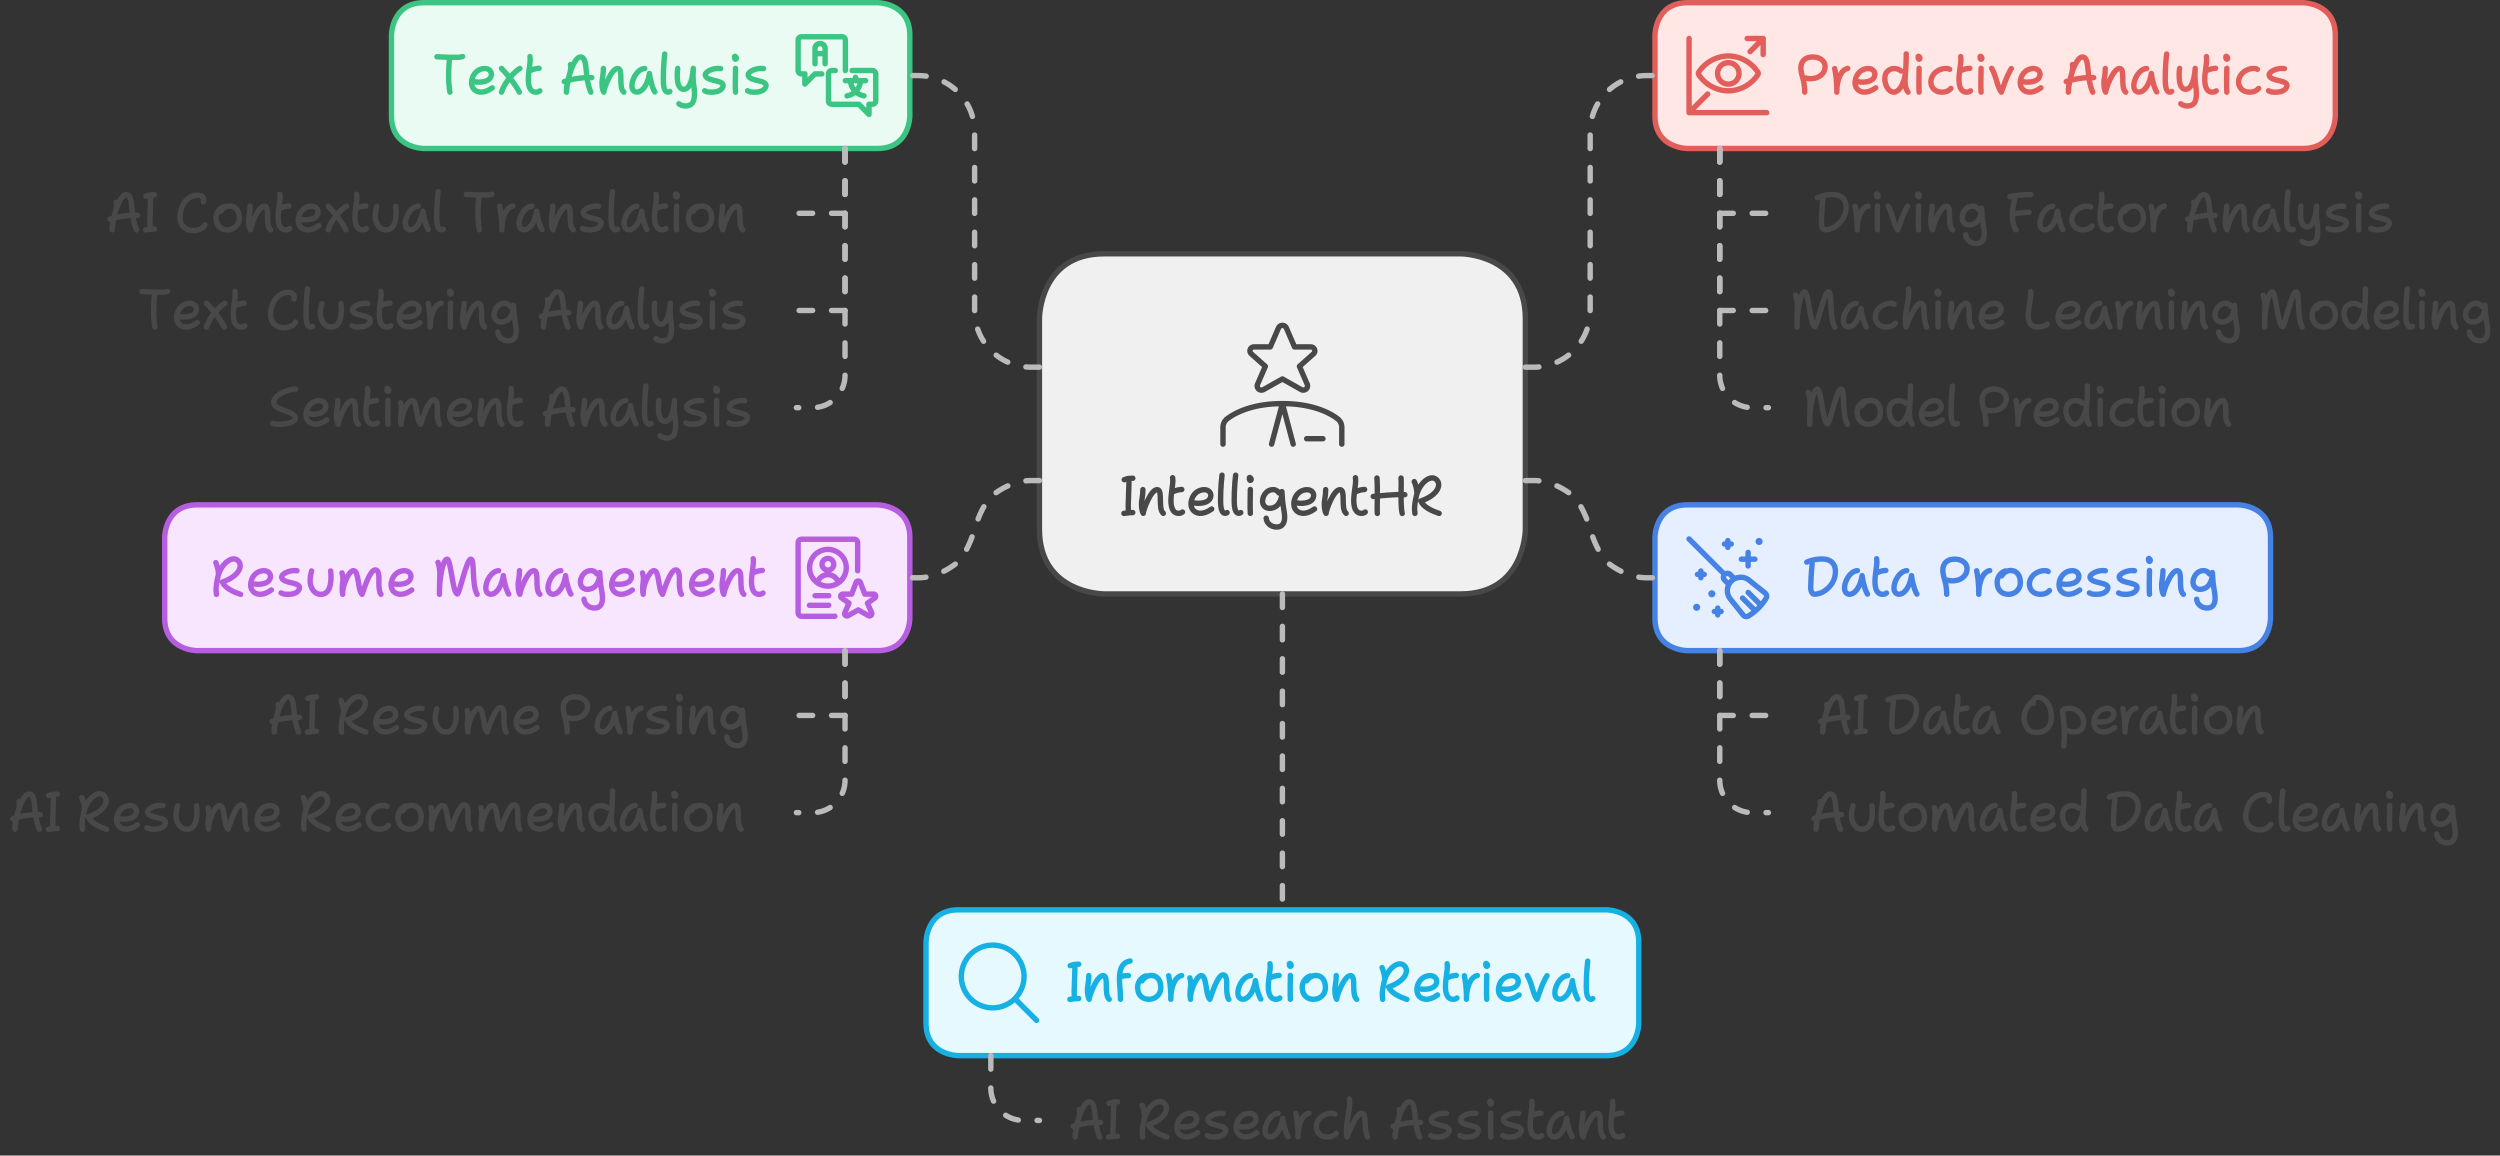
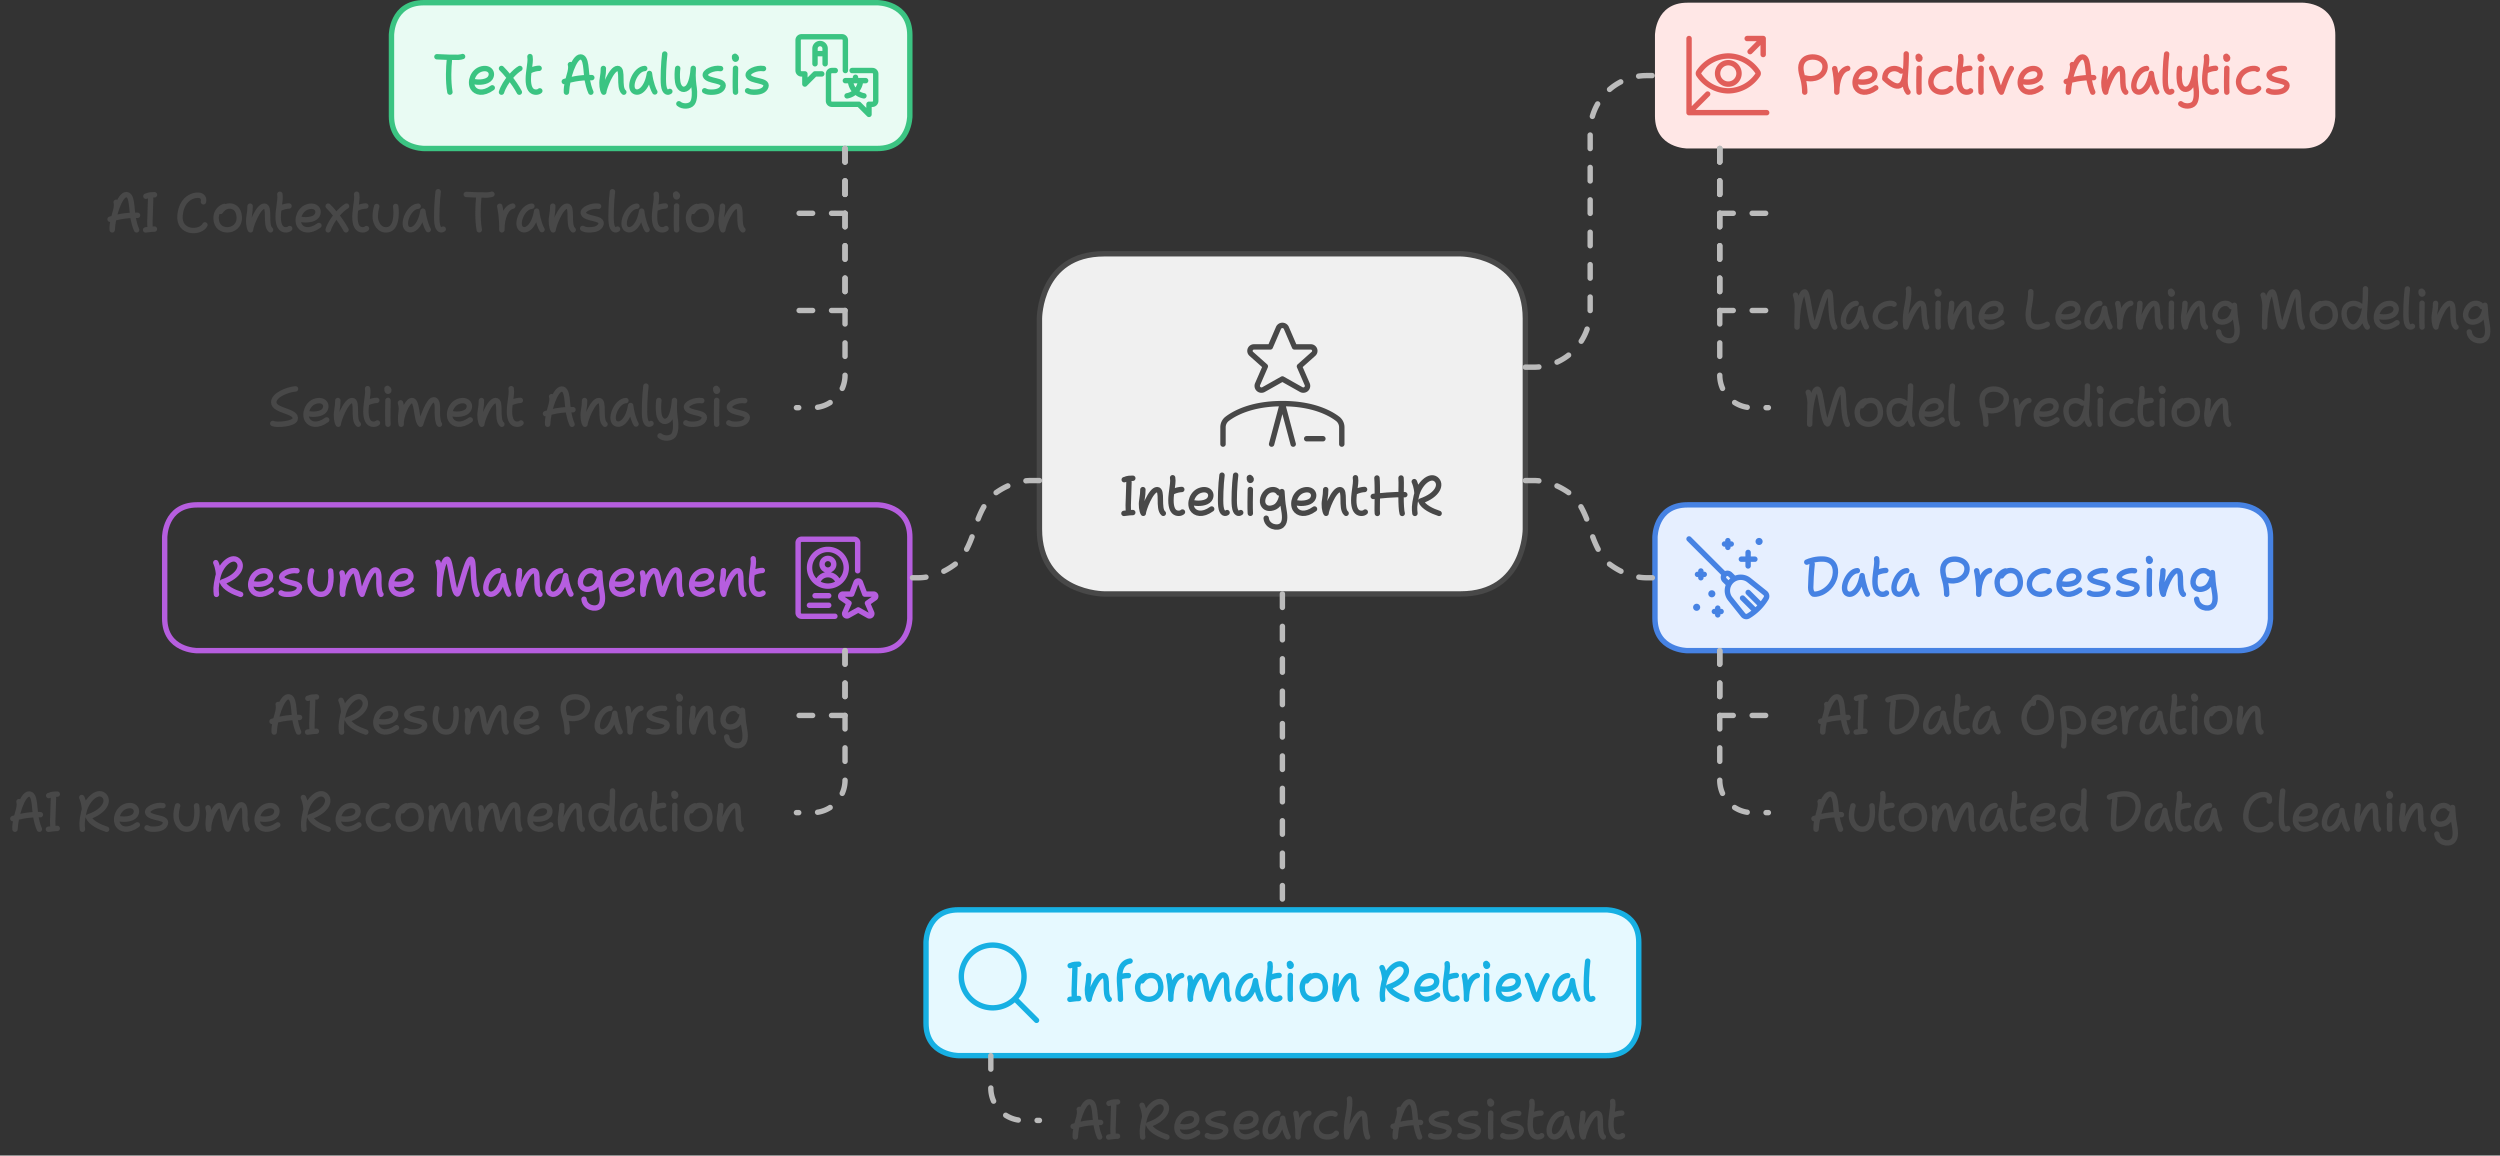
<svg xmlns="http://www.w3.org/2000/svg" width="926" height="428" viewBox="0 0 926 428" style="fill:none;stroke:none;fill-rule:evenodd;clip-rule:evenodd;stroke-linecap:round;stroke-linejoin:round;stroke-miterlimit:1.5;" version="1.1">
  <rect x="0" y="0" width="926" height="428" fill="#333333" stroke="none" />
  <g id="blend" style="mix-blend-mode:multiply">
    <g id="g-root-ro_4kg1lcal68lf-fill" data-item-order="-22680" data-item-id="ro_4kg1lcal68lf" data-item-class="Shape Stroke Fill" data-item-index="none" data-renderer-id="0" transform="matrix(1, 0, 0, 1, 375, 84)">
      <g id="ro_4kg1lcal68lf-fill" stroke="none" fill="#f0f0f0" transform="matrix(1, 0, 0, 1, -2, -2)">
        <g transform="translate(12, 12)">
          <path d="M24 0 h 132 s24 0 24 24 v 78 s0 24 -24 24 h -132 s -24 0 -24 -24 v -78 s0 -24 24 -24" />
        </g>
      </g>
    </g>
    <g id="g-root-ro_4g2t5cal1yq3-fill" data-item-order="-14904" data-item-id="ro_4g2t5cal1yq3" data-item-class="Shape Stroke Fill" data-item-index="none" data-renderer-id="0" transform="matrix(1, 0, 0, 1, 51, 177)">
      <g id="ro_4g2t5cal1yq3-fill" stroke="none" fill="#f7e6fe" transform="matrix(1, 0, 0, 1, -2, -2)">
        <g transform="translate(12, 12)">
-           <path d="M12 0 h 252 s12 0 12 12 v 30 s0 12 -12 12 h -252 s -12 0 -12 -12 v -30 s0 -12 12 -12" />
-         </g>
+           </g>
      </g>
    </g>
    <g id="g-root-ro_hu17v4al0miw-fill" data-item-order="-14256" data-item-id="ro_hu17v4al0miw" data-item-class="Shape Stroke Fill" data-item-index="none" data-renderer-id="0" transform="matrix(1, 0, 0, 1, 333, 327)">
      <g id="ro_hu17v4al0miw-fill" stroke="none" fill="#e6f9ff" transform="matrix(1, 0, 0, 1, -2, -2)">
        <g transform="translate(12, 12)">
          <path d="M12 0 h 240 s12 0 12 12 v 30 s0 12 -12 12 h -240 s -12 0 -12 -12 v -30 s0 -12 12 -12" />
        </g>
      </g>
    </g>
    <g id="g-root-ro_v8m3o0al0m4k-fill" data-item-order="-13608" data-item-id="ro_v8m3o0al0m4k" data-item-class="Shape Stroke Fill" data-item-index="none" data-renderer-id="0" transform="matrix(1, 0, 0, 1, 603, -9)">
      <g id="ro_v8m3o0al0m4k-fill" stroke="none" fill="#ffe7e6" transform="matrix(1, 0, 0, 1, -2, -2)">
        <g transform="translate(12, 12)">
          <path d="M12 0 h 228 s12 0 12 12 v 30 s0 12 -12 12 h -228 s -12 0 -12 -12 v -30 s0 -12 12 -12" />
        </g>
      </g>
    </g>
    <g id="g-root-ro_hss9owakz66i-fill" data-item-order="-12312" data-item-id="ro_hss9owakz66i" data-item-class="Shape Stroke Fill" data-item-index="none" data-renderer-id="0" transform="matrix(1, 0, 0, 1, 603, 177)">
      <g id="ro_hss9owakz66i-fill" stroke="none" fill="#e6efff" transform="matrix(1, 0, 0, 1, -2, -2)">
        <g transform="translate(12, 12)">
          <path d="M12 0 h 204 s12 0 12 12 v 30 s0 12 -12 12 h -204 s -12 0 -12 -12 v -30 s0 -12 12 -12" />
        </g>
      </g>
    </g>
    <g id="g-root-ro_18n6zgwal0lqd-fill" data-item-order="-10368" data-item-id="ro_18n6zgwal0lqd" data-item-class="Shape Stroke Fill" data-item-index="none" data-renderer-id="0" transform="matrix(1, 0, 0, 1, 135, -9)">
      <g id="ro_18n6zgwal0lqd-fill" stroke="none" fill="#e9fbf3" transform="matrix(1, 0, 0, 1, -2, -2)">
        <g transform="translate(12, 12)">
          <path d="M12 0 h 168 s12 0 12 12 v 30 s0 12 -12 12 h -168 s -12 0 -12 -12 v -30 s0 -12 12 -12" />
        </g>
      </g>
    </g>
    <g id="g-root-tx_predicti_zoflsgal0lca-fill" data-item-order="0" data-item-id="tx_predicti_zoflsgal0lca" data-item-class="Label Stroke" data-item-index="none" data-renderer-id="0" transform="matrix(1, 0, 0, 1, 651, 6)" />
    <g id="g-root-tx_aicontex_hxs2dsal0kjr-fill" data-item-order="0" data-item-id="tx_aicontex_hxs2dsal0kjr" data-item-class="Label Stroke" data-item-index="none" data-renderer-id="0" transform="matrix(1, 0, 0, 1, 27, 57)" />
    <g id="g-root-tx_drivingf_74iz4al0jr9-fill" data-item-order="0" data-item-id="tx_drivingf_74iz4al0jr9" data-item-class="Label Stroke" data-item-index="none" data-renderer-id="0" transform="matrix(1, 0, 0, 1, 651, 57)" />
    <g id="g-root-tx_textclus_dhyk9cal0lc0-fill" data-item-order="0" data-item-id="tx_textclus_dhyk9cal0lc0" data-item-class="Label Stroke" data-item-index="none" data-renderer-id="0" transform="matrix(1, 0, 0, 1, 39, 93)" />
    <g id="g-root-tx_machinel_1qclkpcal0kcu-fill" data-item-order="0" data-item-id="tx_machinel_1qclkpcal0kcu" data-item-class="Label Stroke" data-item-index="none" data-renderer-id="0" transform="matrix(1, 0, 0, 1, 651, 93)" />
    <g id="g-root-1_4kg1lcal68le-fill" data-item-order="0" data-item-id="1_4kg1lcal68le" data-item-class="Icon Stroke" data-item-index="none" data-renderer-id="0" transform="matrix(1, 0, 0, 1, 441, 108)" />
    <g id="g-root-tx_sentimen_dhyk9cal0lc1-fill" data-item-order="0" data-item-id="tx_sentimen_dhyk9cal0lc1" data-item-class="Label Stroke" data-item-index="none" data-renderer-id="0" transform="matrix(1, 0, 0, 1, 87, 129)" />
    <g id="g-root-tx_airesear_4mbk0gal0m4q-fill" data-item-order="0" data-item-id="tx_airesear_4mbk0gal0m4q" data-item-class="Label Stroke" data-item-index="none" data-renderer-id="0" transform="matrix(1, 0, 0, 1, 381, 393)" />
    <g id="g-root-tx_modelpre_1lws2kwal0l53-fill" data-item-order="0" data-item-id="tx_modelpre_1lws2kwal0l53" data-item-class="Label Stroke" data-item-index="none" data-renderer-id="0" transform="matrix(1, 0, 0, 1, 651, 129)" />
    <g id="g-root-tx_intellig_909jpsal67t5-fill" data-item-order="0" data-item-id="tx_intellig_909jpsal67t5" data-item-class="Label Stroke" data-item-index="none" data-renderer-id="0" transform="matrix(1, 0, 0, 1, 399, 162)" />
    <g id="g-root-star_dl2xowal0miq-fill" data-item-order="0" data-item-id="star_dl2xowal0miq" data-item-class="Icon Stroke" data-item-index="none" data-renderer-id="0" transform="matrix(1, 0, 0, 1, 285, 189)" />
    <g id="g-root-fore_v8m3o0al0m4j-fill" data-item-order="0" data-item-id="fore_v8m3o0al0m4j" data-item-class="Icon Stroke" data-item-index="none" data-renderer-id="0" transform="matrix(1, 0, 0, 1, 615, 3)" />
    <g id="g-root-tx_resumema_dl2xowal0mip-fill" data-item-order="0" data-item-id="tx_resumema_dl2xowal0mip" data-item-class="Label Stroke" data-item-index="none" data-renderer-id="0" transform="matrix(1, 0, 0, 1, 63, 192)" />
    <g id="g-root-broo_hss9owakz66h-fill" data-item-order="0" data-item-id="broo_hss9owakz66h" data-item-class="Icon Stroke" data-item-index="none" data-renderer-id="0" transform="matrix(1, 0, 0, 1, 615, 189)" />
    <g id="g-root-tx_dataproc_qof9xsakz5ds-fill" data-item-order="0" data-item-id="tx_dataproc_qof9xsakz5ds" data-item-class="Label Stroke" data-item-index="none" data-renderer-id="0" transform="matrix(1, 0, 0, 1, 651, 192)" />
    <g id="g-root-tx_airesume_4mbk0gal0m4r-fill" data-item-order="0" data-item-id="tx_airesume_4mbk0gal0m4r" data-item-class="Label Stroke" data-item-index="none" data-renderer-id="0" transform="matrix(1, 0, 0, 1, 87, 243)" />
    <g id="g-root-tx_aidataop_mdlki8al0jrh-fill" data-item-order="0" data-item-id="tx_aidataop_mdlki8al0jrh" data-item-class="Label Stroke" data-item-index="none" data-renderer-id="0" transform="matrix(1, 0, 0, 1, 651, 243)" />
    <g id="g-root-tx_airesume_74iz4al0jr8-fill" data-item-order="0" data-item-id="tx_airesume_74iz4al0jr8" data-item-class="Label Stroke" data-item-index="none" data-renderer-id="0" transform="matrix(1, 0, 0, 1, -9, 279)" />
    <g id="g-root-tx_automate_mdlki8al0jri-fill" data-item-order="0" data-item-id="tx_automate_mdlki8al0jri" data-item-class="Label Stroke" data-item-index="none" data-renderer-id="0" transform="matrix(1, 0, 0, 1, 651, 279)" />
    <g id="g-root-1_1d30hlcal0ky4-fill" data-item-order="0" data-item-id="1_1d30hlcal0ky4" data-item-class="Icon Stroke" data-item-index="none" data-renderer-id="0" transform="matrix(1, 0, 0, 1, 285, 3)" />
    <g id="g-root-sear_hu17v4al0miv-fill" data-item-order="0" data-item-id="sear_hu17v4al0miv" data-item-class="Icon Stroke" data-item-index="none" data-renderer-id="0" transform="matrix(1, 0, 0, 1, 345, 339)" />
    <g id="g-root-tx_informat_m9upzkal0lqm-fill" data-item-order="0" data-item-id="tx_informat_m9upzkal0lqm" data-item-class="Label Stroke" data-item-index="none" data-renderer-id="0" transform="matrix(1, 0, 0, 1, 381, 342)" />
    <g id="g-root-tx_textanal_1d30hlcal0ky3-fill" data-item-order="0" data-item-id="tx_textanal_1d30hlcal0ky3" data-item-class="Label Stroke" data-item-index="none" data-renderer-id="0" transform="matrix(1, 0, 0, 1, 147, 6)" />
    <g id="g-root-ro_4kg1lcal68lf-stroke" data-item-order="-22680" data-item-id="ro_4kg1lcal68lf" data-item-class="Shape Stroke Fill" data-item-index="none" data-renderer-id="0" transform="matrix(1, 0, 0, 1, 375, 84)">
      <g id="ro_4kg1lcal68lf-stroke" fill="none" stroke-linecap="round" stroke-linejoin="round" stroke-miterlimit="1.5" stroke="#484848" stroke-width="2" transform="matrix(1, 0, 0, 1, -2, -2)">
        <g transform="translate(12, 12)">
          <path d="M24 0 h 132 s24 0 24 24 v 78 s0 24 -24 24 h -132 s -24 0 -24 -24 v -78 s0 -24 24 -24" />
        </g>
      </g>
    </g>
    <g id="g-root-ro_4g2t5cal1yq3-stroke" data-item-order="-14904" data-item-id="ro_4g2t5cal1yq3" data-item-class="Shape Stroke Fill" data-item-index="none" data-renderer-id="0" transform="matrix(1, 0, 0, 1, 51, 177)">
      <g id="ro_4g2t5cal1yq3-stroke" fill="none" stroke-linecap="round" stroke-linejoin="round" stroke-miterlimit="1.5" stroke="#b65edf" stroke-width="2" transform="matrix(1, 0, 0, 1, -2, -2)">
        <g transform="translate(12, 12)">
          <path d="M12 0 h 252 s12 0 12 12 v 30 s0 12 -12 12 h -252 s -12 0 -12 -12 v -30 s0 -12 12 -12" />
        </g>
      </g>
    </g>
    <g id="g-root-ro_hu17v4al0miw-stroke" data-item-order="-14256" data-item-id="ro_hu17v4al0miw" data-item-class="Shape Stroke Fill" data-item-index="none" data-renderer-id="0" transform="matrix(1, 0, 0, 1, 333, 327)">
      <g id="ro_hu17v4al0miw-stroke" fill="none" stroke-linecap="round" stroke-linejoin="round" stroke-miterlimit="1.5" stroke="#17b0e3" stroke-width="2" transform="matrix(1, 0, 0, 1, -2, -2)">
        <g transform="translate(12, 12)">
          <path d="M12 0 h 240 s12 0 12 12 v 30 s0 12 -12 12 h -240 s -12 0 -12 -12 v -30 s0 -12 12 -12" />
        </g>
      </g>
    </g>
    <g id="g-root-ro_v8m3o0al0m4k-stroke" data-item-order="-13608" data-item-id="ro_v8m3o0al0m4k" data-item-class="Shape Stroke Fill" data-item-index="none" data-renderer-id="0" transform="matrix(1, 0, 0, 1, 603, -9)">
      <g id="ro_v8m3o0al0m4k-stroke" fill="none" stroke-linecap="round" stroke-linejoin="round" stroke-miterlimit="1.5" stroke="#e15e5a" stroke-width="2" transform="matrix(1, 0, 0, 1, -2, -2)">
        <g transform="translate(12, 12)">
-           <path d="M12 0 h 228 s12 0 12 12 v 30 s0 12 -12 12 h -228 s -12 0 -12 -12 v -30 s0 -12 12 -12" />
-         </g>
+           </g>
      </g>
    </g>
    <g id="g-root-ro_hss9owakz66i-stroke" data-item-order="-12312" data-item-id="ro_hss9owakz66i" data-item-class="Shape Stroke Fill" data-item-index="none" data-renderer-id="0" transform="matrix(1, 0, 0, 1, 603, 177)">
      <g id="ro_hss9owakz66i-stroke" fill="none" stroke-linecap="round" stroke-linejoin="round" stroke-miterlimit="1.5" stroke="#4682e3" stroke-width="2" transform="matrix(1, 0, 0, 1, -2, -2)">
        <g transform="translate(12, 12)">
          <path d="M12 0 h 204 s12 0 12 12 v 30 s0 12 -12 12 h -204 s -12 0 -12 -12 v -30 s0 -12 12 -12" />
        </g>
      </g>
    </g>
    <g id="g-root-ro_18n6zgwal0lqd-stroke" data-item-order="-10368" data-item-id="ro_18n6zgwal0lqd" data-item-class="Shape Stroke Fill" data-item-index="none" data-renderer-id="0" transform="matrix(1, 0, 0, 1, 135, -9)">
      <g id="ro_18n6zgwal0lqd-stroke" fill="none" stroke-linecap="round" stroke-linejoin="round" stroke-miterlimit="1.5" stroke="#3bc482" stroke-width="2" transform="matrix(1, 0, 0, 1, -2, -2)">
        <g transform="translate(12, 12)">
          <path d="M12 0 h 168 s12 0 12 12 v 30 s0 12 -12 12 h -168 s -12 0 -12 -12 v -30 s0 -12 12 -12" />
        </g>
      </g>
    </g>
    <path id="cu_4g2t5cal1zi8" d="M25 133 L 28 133 L 28.1 133 A20.9 20.9 61 0 0 49 112.1 L 49 112 L 49 45.9 A20.9 20.9 -45 0 1 69.9 25 L 70 25 L 73 25" transform="translate(540, 3)" style="fill:none;stroke-linecap:round;stroke-linejoin:round;stroke-miterlimit:1.5;stroke:#bbbbbb;stroke-width:2;stroke-dasharray:5, 7" />
    <g id="g-root-tx_predicti_zoflsgal0lca-stroke" data-item-order="0" data-item-id="tx_predicti_zoflsgal0lca" data-item-class="Label Stroke" data-item-index="none" data-renderer-id="0" transform="matrix(1, 0, 0, 1, 651, 6)">
      <g id="tx_predicti_zoflsgal0lca-stroke" fill="none" stroke-linecap="round" stroke-linejoin="round" stroke-miterlimit="1.5" stroke="#e15e5a" stroke-width="2" transform="matrix(1, 0, 0, 1, 3, 1)">
        <g transform="translate(7, 9)">
-           <path d="M7.472 18.131C7.49 17.192 7.344 14.755 6.752 12.855C5.951 10.289 5.423 7.585 7.472 5.972C9.689 4.228 15.267 5.081 15.009 8.907C14.779 12.332 10.871 13.839 7.669 12.855 M18.565 9.413C18.847 10.567 19.438 14.098 19.346 18.136C19.346 13.378 20.939 9.844 23.385 9.341 M27.489 14.307C28.817 14.583 31.862 14.463 32.931 13.011C34.268 11.196 32.978 8.817 29.957 9.508C26.604 10.276 25.339 14.39 26.604 16.534C27.627 18.267 30.35 19.038 33.771 16.534 M43.172 10.309C42.774 9.935 41.775 9.311 40.395 9.406C38.669 9.526 37.13 10.679 37.13 13.113C37.13 15.547 38.534 18.127 40.477 18.127C42.419 18.127 43.893 15.277 44.501 12.614C44.988 10.484 45.079 5.957 45.063 3.96M45.724 18.127C44.369 16.46 44.616 13.61 44.743 11.776C44.87 9.942 44.932 8.937 44.932 8.937 M49.666 4.847C50.974 5.612 49.311 6.866 49.486 4.941M49.84 9.301C49.785 11.527 49.708 16.583 49.84 18.136 M61.147 9.672C60.529 9.1 57.239 9.105 55.319 11.414C52.996 14.207 54.447 17.988 58.039 18.121C60.418 18.209 61.316 17.078 61.625 16.741 M65.236 4.955C65.465 6.514 65.22 7.296 64.781 10.909C64.341 14.523 64.824 16.547 65.776 17.488C66.729 18.43 68.342 18.217 68.879 17.657M68.629 9.3C67.97 9.294 66.341 9.566 65.093 10.259 M72.616 4.847C73.924 5.612 72.261 6.866 72.436 4.941M72.79 9.301C72.735 11.527 72.658 16.583 72.79 18.136 M76.711 9.308C76.964 9.691 77.515 10.77 78.028 12.296C78.669 14.203 79.226 16.938 80.323 18.136C80.965 16.313 81.872 13.63 82.568 12.127C83.264 10.624 83.828 9.612 84.003 9.393 M88.659 14.307C89.987 14.583 93.032 14.463 94.101 13.011C95.438 11.196 94.148 8.817 91.127 9.508C87.774 10.276 86.509 14.39 87.774 16.534C88.797 18.267 91.52 19.038 94.941 16.534 M106.59 7.929C106.724 8.18 106.876 9.252 106.46 10.841C105.94 12.827 104.988 15.597 105.114 18.145C105.35 12.873 107.946 5.1 110.318 5.1C112.66 5.1 112.183 10.177 112.922 14.014C113.439 16.699 114.154 18.145 114.154 18.145M104.325 14.212C105.856 13.652 110.035 12.575 114.508 12.753 M118.798 9.359C118.829 10.082 118.679 11.88 118.417 13.287C118.091 15.045 118.399 17.333 118.943 18.136C118.943 16.924 121.72 9.359 124.079 9.359C126.365 9.359 124.224 16.343 126.365 18.136 M134.108 9.375C130.694 9.549 128.163 15.726 129.955 17.591C131.748 19.238 134.975 16.949 135.859 11.208C136.332 14.975 137.489 17.59 137.849 18.053 M141.526 4.008C141.117 7.098 140.832 13.338 141.111 15.59C141.47 18.491 142.809 18.349 143.406 17.864 M146.323 9.325C146.17 10.303 146.036 12.518 146.323 14.354C146.683 16.648 148.219 17.826 149.816 16.609C151.412 15.391 151.991 11.26 152.091 9.325C151.831 13.136 152.23 15.232 152.43 16.708C152.629 18.185 152.689 21.019 151.711 22.256C150.734 23.493 148.119 23.613 146.762 22.436 M156.256 4.955C156.485 6.514 156.24 7.296 155.801 10.909C155.361 14.523 155.844 16.547 156.796 17.488C157.749 18.43 159.362 18.217 159.899 17.657M159.649 9.3C158.99 9.294 157.361 9.566 156.113 10.259 M163.636 4.847C164.944 5.612 163.281 6.866 163.456 4.941M163.811 9.301C163.755 11.527 163.678 16.583 163.811 18.136 M175.117 9.672C174.499 9.1 171.209 9.105 169.289 11.414C166.966 14.207 168.417 17.988 172.009 18.121C174.388 18.209 175.286 17.078 175.595 16.741 M185.156 9.411C182.669 8.954 178.915 10.59 179.551 12.121C180.463 14.313 186.849 13.498 186.039 16.083C185.574 17.569 183.796 18.101 182.122 18.131C180.959 18.152 180.132 18.131 179.263 17.615" />
+           <path d="M7.472 18.131C7.49 17.192 7.344 14.755 6.752 12.855C5.951 10.289 5.423 7.585 7.472 5.972C9.689 4.228 15.267 5.081 15.009 8.907C14.779 12.332 10.871 13.839 7.669 12.855 M18.565 9.413C18.847 10.567 19.438 14.098 19.346 18.136C19.346 13.378 20.939 9.844 23.385 9.341 M27.489 14.307C28.817 14.583 31.862 14.463 32.931 13.011C34.268 11.196 32.978 8.817 29.957 9.508C26.604 10.276 25.339 14.39 26.604 16.534C27.627 18.267 30.35 19.038 33.771 16.534 M43.172 10.309C42.774 9.935 41.775 9.311 40.395 9.406C38.669 9.526 37.13 10.679 37.13 13.113C42.419 18.127 43.893 15.277 44.501 12.614C44.988 10.484 45.079 5.957 45.063 3.96M45.724 18.127C44.369 16.46 44.616 13.61 44.743 11.776C44.87 9.942 44.932 8.937 44.932 8.937 M49.666 4.847C50.974 5.612 49.311 6.866 49.486 4.941M49.84 9.301C49.785 11.527 49.708 16.583 49.84 18.136 M61.147 9.672C60.529 9.1 57.239 9.105 55.319 11.414C52.996 14.207 54.447 17.988 58.039 18.121C60.418 18.209 61.316 17.078 61.625 16.741 M65.236 4.955C65.465 6.514 65.22 7.296 64.781 10.909C64.341 14.523 64.824 16.547 65.776 17.488C66.729 18.43 68.342 18.217 68.879 17.657M68.629 9.3C67.97 9.294 66.341 9.566 65.093 10.259 M72.616 4.847C73.924 5.612 72.261 6.866 72.436 4.941M72.79 9.301C72.735 11.527 72.658 16.583 72.79 18.136 M76.711 9.308C76.964 9.691 77.515 10.77 78.028 12.296C78.669 14.203 79.226 16.938 80.323 18.136C80.965 16.313 81.872 13.63 82.568 12.127C83.264 10.624 83.828 9.612 84.003 9.393 M88.659 14.307C89.987 14.583 93.032 14.463 94.101 13.011C95.438 11.196 94.148 8.817 91.127 9.508C87.774 10.276 86.509 14.39 87.774 16.534C88.797 18.267 91.52 19.038 94.941 16.534 M106.59 7.929C106.724 8.18 106.876 9.252 106.46 10.841C105.94 12.827 104.988 15.597 105.114 18.145C105.35 12.873 107.946 5.1 110.318 5.1C112.66 5.1 112.183 10.177 112.922 14.014C113.439 16.699 114.154 18.145 114.154 18.145M104.325 14.212C105.856 13.652 110.035 12.575 114.508 12.753 M118.798 9.359C118.829 10.082 118.679 11.88 118.417 13.287C118.091 15.045 118.399 17.333 118.943 18.136C118.943 16.924 121.72 9.359 124.079 9.359C126.365 9.359 124.224 16.343 126.365 18.136 M134.108 9.375C130.694 9.549 128.163 15.726 129.955 17.591C131.748 19.238 134.975 16.949 135.859 11.208C136.332 14.975 137.489 17.59 137.849 18.053 M141.526 4.008C141.117 7.098 140.832 13.338 141.111 15.59C141.47 18.491 142.809 18.349 143.406 17.864 M146.323 9.325C146.17 10.303 146.036 12.518 146.323 14.354C146.683 16.648 148.219 17.826 149.816 16.609C151.412 15.391 151.991 11.26 152.091 9.325C151.831 13.136 152.23 15.232 152.43 16.708C152.629 18.185 152.689 21.019 151.711 22.256C150.734 23.493 148.119 23.613 146.762 22.436 M156.256 4.955C156.485 6.514 156.24 7.296 155.801 10.909C155.361 14.523 155.844 16.547 156.796 17.488C157.749 18.43 159.362 18.217 159.899 17.657M159.649 9.3C158.99 9.294 157.361 9.566 156.113 10.259 M163.636 4.847C164.944 5.612 163.281 6.866 163.456 4.941M163.811 9.301C163.755 11.527 163.678 16.583 163.811 18.136 M175.117 9.672C174.499 9.1 171.209 9.105 169.289 11.414C166.966 14.207 168.417 17.988 172.009 18.121C174.388 18.209 175.286 17.078 175.595 16.741 M185.156 9.411C182.669 8.954 178.915 10.59 179.551 12.121C180.463 14.313 186.849 13.498 186.039 16.083C185.574 17.569 183.796 18.101 182.122 18.131C180.959 18.152 180.132 18.131 179.263 17.615" />
        </g>
      </g>
    </g>
    <g id="g-root-tx_aicontex_hxs2dsal0kjr-stroke" data-item-order="0" data-item-id="tx_aicontex_hxs2dsal0kjr" data-item-class="Label Stroke" data-item-index="none" data-renderer-id="0" transform="matrix(1, 0, 0, 1, 27, 57)">
      <g id="tx_aicontex_hxs2dsal0kjr-stroke" fill="none" stroke-linecap="round" stroke-linejoin="round" stroke-miterlimit="1.5" stroke="#484848" stroke-width="2" transform="matrix(1, 0, 0, 1, 1, 2)">
        <g transform="translate(9, 8)">
          <path d="M6.03 7.929C6.164 8.18 6.316 9.252 5.9 10.841C5.38 12.827 4.428 15.597 4.554 18.145C4.79 12.873 7.386 5.1 9.758 5.1C12.1 5.1 11.623 10.177 12.362 14.014C12.879 16.699 13.594 18.145 13.594 18.145M3.765 14.212C5.296 13.652 9.475 12.575 13.948 12.753 M17.038 5.68C17.973 5.505 17.666 5.146 20.218 5.146M18.8 6.548C18.777 7.921 18.684 11.072 18.601 12.725C18.517 14.376 18.493 16.135 18.552 16.7M16.931 18.163C18.034 18.059 18.917 17.851 20.201 17.851 M38.352 7.743C38.511 7.143 38.559 6.067 37.372 5.498C36.001 4.841 30.372 5.497 29.683 12.747C29.045 19.462 37.213 19.573 38.908 16.304 M46.105 9.468C45.259 9.693 42.885 10.951 43.043 14.041C43.2 17.13 45.344 18.136 47.267 18.136C49.263 18.136 51.821 16.697 51.615 13.333C51.409 9.968 49.279 9.251 47.889 9.315C46.243 9.389 45.14 10.554 44.687 11.311 M55.638 9.359C55.669 10.082 55.519 11.88 55.257 13.287C54.931 15.045 55.239 17.333 55.783 18.136C55.783 16.924 58.56 9.359 60.919 9.359C63.205 9.359 61.064 16.343 63.205 18.136 M66.656 4.955C66.885 6.514 66.64 7.296 66.201 10.909C65.761 14.523 66.244 16.547 67.196 17.488C68.149 18.43 69.762 18.217 70.299 17.657M70.049 9.3C69.39 9.294 67.761 9.566 66.513 10.259 M74.839 14.307C76.167 14.583 79.212 14.463 80.281 13.011C81.618 11.196 80.328 8.817 77.307 9.508C73.954 10.276 72.689 14.39 73.954 16.534C74.977 18.267 77.7 19.038 81.121 16.534 M84.552 9.356C85.826 10.62 89.102 14.26 91.158 18.136M91.357 9.356C89.72 10.214 85.809 14.1 84.552 18.136 M95.096 4.955C95.325 6.514 95.08 7.296 94.641 10.909C94.201 14.523 94.684 16.547 95.636 17.488C96.589 18.43 98.202 18.217 98.739 17.657M98.489 9.3C97.83 9.294 96.201 9.566 94.953 10.259 M102.546 9.475C102.273 10.342 101.884 12.125 102 13.655C102.146 15.558 103.492 18.639 106.712 18.066C109.827 17.512 109.969 12.23 109.568 9.475 M117.878 9.375C114.464 9.549 111.933 15.726 113.725 17.591C115.518 19.238 118.745 16.949 119.629 11.208C120.102 14.975 121.259 17.59 121.619 18.053 M125.296 4.008C124.887 7.098 124.602 13.338 124.881 15.59C125.24 18.491 126.579 18.349 127.176 17.864 M135.71 5.024C138.001 5.185 142.347 5.297 143.581 5.239C144.258 5.208 145.043 5.024 145.218 4.944M140.305 6.461C140.088 8.512 139.773 14.022 140.521 18.125 M148.105 9.413C148.387 10.567 148.978 14.098 148.886 18.136C148.886 13.378 150.479 9.844 152.925 9.341 M160.018 9.375C156.604 9.549 154.073 15.726 155.865 17.591C157.658 19.238 160.885 16.949 161.769 11.208C162.242 14.975 163.399 17.59 163.759 18.053 M167.748 9.359C167.779 10.082 167.629 11.88 167.367 13.287C167.041 15.045 167.349 17.333 167.893 18.136C167.893 16.924 170.67 9.359 173.029 9.359C175.315 9.359 173.174 16.343 175.315 18.136 M184.716 9.411C182.229 8.954 178.475 10.59 179.111 12.121C180.023 14.313 186.409 13.498 185.599 16.083C185.134 17.569 183.356 18.101 181.682 18.131C180.519 18.152 179.692 18.131 178.823 17.615 M189.856 4.008C189.447 7.098 189.162 13.338 189.441 15.59C189.8 18.491 191.139 18.349 191.736 17.864 M198.918 9.375C195.504 9.549 192.973 15.726 194.765 17.591C196.558 19.238 199.785 16.949 200.669 11.208C201.142 14.975 202.299 17.59 202.659 18.053 M206.056 4.955C206.285 6.514 206.04 7.296 205.601 10.909C205.161 14.523 205.644 16.547 206.596 17.488C207.549 18.43 209.162 18.217 209.699 17.657M209.449 9.3C208.79 9.294 207.161 9.566 205.913 10.259 M213.436 4.847C214.744 5.612 213.081 6.866 213.256 4.941M213.61 9.301C213.555 11.527 213.478 16.583 213.61 18.136 M221.075 9.468C220.229 9.693 217.855 10.951 218.013 14.041C218.17 17.13 220.314 18.136 222.237 18.136C224.233 18.136 226.791 16.697 226.585 13.333C226.379 9.968 224.249 9.251 222.859 9.315C221.213 9.389 220.11 10.554 219.657 11.311 M230.608 9.359C230.639 10.082 230.489 11.88 230.227 13.287C229.901 15.045 230.209 17.333 230.753 18.136C230.753 16.924 233.53 9.359 235.889 9.359C238.175 9.359 236.034 16.343 238.175 18.136" />
        </g>
      </g>
    </g>
    <path id="cu_9b0wal20ao" d="M43 25 L 43 37 L 43 49 L 34 49 L 25 49" transform="translate(270, 30)" style="fill:none;stroke-linecap:round;stroke-linejoin:round;stroke-miterlimit:1.5;stroke:#bbbbbb;stroke-width:2;stroke-dasharray:5, 7" />
    <path id="cu_1q5qcr4al20wb" d="M43 25 L 43 55 L 43 85 L 34 85 L 25 85" transform="translate(270, 30)" style="fill:none;stroke-linecap:round;stroke-linejoin:round;stroke-miterlimit:1.5;stroke:#bbbbbb;stroke-width:2;stroke-dasharray:5, 7" />
    <path id="cu_1q5qcr4al20wd" d="M43 25 L 43 37 L 43 109 A12 12 61 0 1 31 121 L 30.9 121 L 25 121" transform="translate(270, 30)" style="fill:none;stroke-linecap:round;stroke-linejoin:round;stroke-miterlimit:1.5;stroke:#bbbbbb;stroke-width:2;stroke-dasharray:5, 7" />
    <path id="cu_1lqjbpsal1yj3" d="M25 25 L 25 37 L 25 49 L 34 49 L 43 49" transform="translate(612, 30)" style="fill:none;stroke-linecap:round;stroke-linejoin:round;stroke-miterlimit:1.5;stroke:#bbbbbb;stroke-width:2;stroke-dasharray:5, 7" />
    <path id="cu_1q6ctu8al1yiq" d="M25 25 L 25 55 L 25 85 L 34 85 L 43 85" transform="translate(612, 30)" style="fill:none;stroke-linecap:round;stroke-linejoin:round;stroke-miterlimit:1.5;stroke:#bbbbbb;stroke-width:2;stroke-dasharray:5, 7" />
    <path id="cu_1haptlcal1zbg" d="M25 25 L 25 37 L 25 109 A12 12 45 0 0 37 121 L 37.1 121 L 43 121" transform="translate(612, 30)" style="fill:none;stroke-linecap:round;stroke-linejoin:round;stroke-miterlimit:1.5;stroke:#bbbbbb;stroke-width:2;stroke-dasharray:5, 7" />
    <g id="g-root-tx_drivingf_74iz4al0jr9-stroke" data-item-order="0" data-item-id="tx_drivingf_74iz4al0jr9" data-item-class="Label Stroke" data-item-index="none" data-renderer-id="0" transform="matrix(1, 0, 0, 1, 651, 57)">
      <g id="tx_drivingf_74iz4al0jr9-stroke" fill="none" stroke-linecap="round" stroke-linejoin="round" stroke-miterlimit="1.5" stroke="#484848" stroke-width="2" transform="matrix(1, 0, 0, 1, 10, 2)">
        <g transform="translate(-0.0, 8)">
-           <path d="M12.177 6.219C13.082 5.767 15.73 4.886 18.488 5.081C21.936 5.326 23.295 7.904 22.65 11.267C21.942 14.955 18.989 16.912 17.552 17.535C16.116 18.157 14.841 18.138 14.632 18.049C14.423 17.96 13.633 17.377 13.633 15.576C13.633 13.775 13.833 10.147 14.173 6.945 M26.115 9.413C26.397 10.567 26.988 14.098 26.896 18.136C26.896 13.378 28.489 9.844 30.935 9.341 M34.236 4.847C35.544 5.612 33.881 6.866 34.056 4.941M34.41 9.301C34.355 11.527 34.278 16.583 34.41 18.136 M38.331 9.308C38.584 9.691 39.135 10.77 39.648 12.296C40.289 14.203 40.846 16.938 41.943 18.136C42.585 16.313 43.492 13.63 44.188 12.127C44.884 10.624 45.448 9.612 45.623 9.393 M49.476 4.847C50.784 5.612 49.121 6.866 49.296 4.941M49.65 9.301C49.595 11.527 49.518 16.583 49.65 18.136 M54.658 9.359C54.689 10.082 54.539 11.88 54.277 13.287C53.951 15.045 54.259 17.333 54.803 18.136C54.803 16.924 57.58 9.359 59.939 9.359C62.225 9.359 60.084 16.343 62.225 18.136 M71.853 10.579C71.578 10.161 70.764 9.104 69.041 9.412C66.417 9.883 65.295 13.142 65.97 14.717C66.62 16.233 68.277 16.796 70.375 15.798C72.151 14.954 73.157 12.028 72.949 10.082C73.129 12.778 73.198 14.142 73.572 16.221C73.973 18.444 74.42 21.26 72.949 22.559C71.275 24.039 67.426 23.013 67.129 19.948 M83.41 5.817C84.688 5.57 88.203 4.987 91.236 5.114M85.227 6.69C84.507 9.438 83.562 15.529 85.744 18.135M85.028 12.241C85.626 12.076 87.721 11.723 90.513 11.615 M99.348 9.375C95.934 9.549 93.403 15.726 95.195 17.591C96.988 19.238 100.215 16.949 101.099 11.208C101.572 14.975 102.729 17.59 103.089 18.053 M113.377 9.672C112.759 9.1 109.469 9.105 107.549 11.414C105.226 14.207 106.677 17.988 110.269 18.121C112.648 18.209 113.546 17.078 113.855 16.741 M117.466 4.955C117.695 6.514 117.45 7.296 117.011 10.909C116.571 14.523 117.054 16.547 118.006 17.488C118.959 18.43 120.572 18.217 121.109 17.657M120.859 9.3C120.2 9.294 118.571 9.566 117.323 10.259 M127.395 9.468C126.549 9.693 124.175 10.951 124.333 14.041C124.49 17.13 126.634 18.136 128.557 18.136C130.553 18.136 133.111 16.697 132.905 13.333C132.699 9.968 130.569 9.251 129.179 9.315C127.533 9.389 126.43 10.554 125.977 11.311 M135.825 9.413C136.107 10.567 136.698 14.098 136.606 18.136C136.606 13.378 138.199 9.844 140.645 9.341 M151.55 7.929C151.684 8.18 151.836 9.252 151.42 10.841C150.9 12.827 149.948 15.597 150.074 18.145C150.31 12.873 152.906 5.1 155.278 5.1C157.62 5.1 157.143 10.177 157.882 14.014C158.399 16.699 159.114 18.145 159.114 18.145M149.285 14.212C150.816 13.652 154.995 12.575 159.469 12.753 M163.758 9.359C163.789 10.082 163.639 11.88 163.377 13.287C163.051 15.045 163.359 17.333 163.903 18.136C163.903 16.924 166.68 9.359 169.039 9.359C171.325 9.359 169.184 16.343 171.325 18.136 M179.068 9.375C175.654 9.549 173.123 15.726 174.915 17.591C176.708 19.238 179.935 16.949 180.819 11.208C181.292 14.975 182.449 17.59 182.809 18.053 M186.486 4.008C186.077 7.098 185.792 13.338 186.071 15.59C186.43 18.491 187.769 18.349 188.366 17.864 M191.283 9.325C191.13 10.303 190.996 12.518 191.283 14.354C191.643 16.648 193.179 17.826 194.776 16.609C196.372 15.391 196.951 11.26 197.051 9.325C196.791 13.136 197.19 15.232 197.39 16.708C197.589 18.185 197.649 21.019 196.671 22.256C195.694 23.493 193.079 23.613 191.722 22.436 M207.166 9.411C204.679 8.954 200.925 10.59 201.561 12.121C202.473 14.313 208.859 13.498 208.049 16.083C207.584 17.569 205.805 18.101 204.132 18.131C202.969 18.152 202.142 18.131 201.273 17.615 M212.526 4.847C213.834 5.612 212.171 6.866 212.346 4.941M212.7 9.301C212.645 11.527 212.568 16.583 212.7 18.136 M223.066 9.411C220.579 8.954 216.825 10.59 217.461 12.121C218.373 14.313 224.759 13.498 223.949 16.083C223.484 17.569 221.705 18.101 220.032 18.131C218.869 18.152 218.042 18.131 217.173 17.615" />
-         </g>
+           </g>
      </g>
    </g>
    <g id="g-root-tx_textclus_dhyk9cal0lc0-stroke" data-item-order="0" data-item-id="tx_textclus_dhyk9cal0lc0" data-item-class="Label Stroke" data-item-index="none" data-renderer-id="0" transform="matrix(1, 0, 0, 1, 39, 93)">
      <g id="tx_textclus_dhyk9cal0lc0-stroke" fill="none" stroke-linecap="round" stroke-linejoin="round" stroke-miterlimit="1.5" stroke="#484848" stroke-width="2" transform="matrix(1, 0, 0, 1, 1, 2)">
        <g transform="translate(9, 8)">
-           <path d="M3.57 5.024C5.861 5.185 10.207 5.297 11.441 5.239C12.118 5.208 12.903 5.024 13.078 4.944M8.165 6.461C7.948 8.512 7.633 14.022 8.381 18.125 M17.779 14.307C19.107 14.583 22.152 14.463 23.221 13.011C24.558 11.196 23.268 8.817 20.247 9.508C16.894 10.276 15.629 14.39 16.894 16.534C17.917 18.267 20.64 19.038 24.061 16.534 M27.492 9.356C28.766 10.62 32.042 14.26 34.098 18.136M34.297 9.356C32.66 10.214 28.749 14.1 27.492 18.136 M38.036 4.955C38.265 6.514 38.02 7.296 37.581 10.909C37.141 14.523 37.624 16.547 38.576 17.488C39.529 18.43 41.142 18.217 41.679 17.657M41.429 9.3C40.77 9.294 39.141 9.566 37.893 10.259 M59.913 7.743C60.072 7.143 60.119 6.067 58.932 5.498C57.561 4.841 51.932 5.497 51.243 12.747C50.605 19.462 58.773 19.573 60.468 16.304 M64.896 4.008C64.487 7.098 64.202 13.338 64.481 15.59C64.84 18.491 66.179 18.349 66.776 17.864 M70.236 9.475C69.963 10.342 69.574 12.125 69.69 13.655C69.836 15.558 71.182 18.639 74.402 18.066C77.517 17.512 77.659 12.23 77.258 9.475 M87.226 9.411C84.739 8.954 80.985 10.59 81.621 12.121C82.533 14.313 88.919 13.498 88.109 16.083C87.644 17.569 85.865 18.101 84.192 18.131C83.029 18.152 82.202 18.131 81.333 17.615 M92.086 4.955C92.315 6.514 92.07 7.296 91.631 10.909C91.191 14.523 91.674 16.547 92.626 17.488C93.579 18.43 95.192 18.217 95.729 17.657M95.479 9.3C94.82 9.294 93.191 9.566 91.943 10.259 M100.269 14.307C101.597 14.583 104.642 14.463 105.711 13.011C107.048 11.196 105.758 8.817 102.737 9.508C99.384 10.276 98.119 14.39 99.384 16.534C100.407 18.267 103.13 19.038 106.551 16.534 M109.585 9.413C109.867 10.567 110.458 14.098 110.366 18.136C110.366 13.378 111.959 9.844 114.405 9.341 M117.706 4.847C119.014 5.612 117.351 6.866 117.526 4.941M117.88 9.301C117.825 11.527 117.748 16.583 117.88 18.136 M122.888 9.359C122.919 10.082 122.769 11.88 122.507 13.287C122.181 15.045 122.489 17.333 123.033 18.136C123.033 16.924 125.81 9.359 128.169 9.359C130.455 9.359 128.314 16.343 130.455 18.136 M140.083 10.579C139.808 10.161 138.994 9.104 137.271 9.412C134.647 9.883 133.525 13.142 134.2 14.717C134.85 16.233 136.507 16.796 138.605 15.798C140.381 14.954 141.387 12.028 141.179 10.082C141.359 12.778 141.428 14.142 141.802 16.221C142.202 18.444 142.65 21.26 141.179 22.559C139.505 24.039 135.656 23.013 135.359 19.948 M153.78 7.929C153.914 8.18 154.066 9.252 153.65 10.841C153.13 12.827 152.178 15.597 152.304 18.145C152.54 12.873 155.136 5.1 157.508 5.1C159.85 5.1 159.373 10.177 160.112 14.014C160.629 16.699 161.344 18.145 161.344 18.145M151.515 14.212C153.046 13.652 157.225 12.575 161.698 12.753 M165.988 9.359C166.019 10.082 165.869 11.88 165.607 13.287C165.281 15.045 165.589 17.333 166.133 18.136C166.133 16.924 168.91 9.359 171.269 9.359C173.555 9.359 171.414 16.343 173.555 18.136 M181.298 9.375C177.884 9.549 175.353 15.726 177.145 17.591C178.938 19.238 182.165 16.949 183.049 11.208C183.522 14.975 184.679 17.59 185.039 18.053 M188.716 4.008C188.307 7.098 188.022 13.338 188.301 15.59C188.66 18.491 189.999 18.349 190.596 17.864 M193.513 9.325C193.36 10.303 193.226 12.518 193.513 14.354C193.873 16.648 195.409 17.826 197.006 16.609C198.602 15.391 199.181 11.26 199.281 9.325C199.021 13.136 199.42 15.232 199.62 16.708C199.819 18.185 199.879 21.019 198.901 22.256C197.924 23.493 195.309 23.613 193.952 22.436 M209.396 9.411C206.909 8.954 203.155 10.59 203.791 12.121C204.703 14.313 211.089 13.498 210.279 16.083C209.814 17.569 208.036 18.101 206.362 18.131C205.199 18.152 204.372 18.131 203.503 17.615 M214.756 4.847C216.064 5.612 214.401 6.866 214.576 4.941M214.93 9.301C214.875 11.527 214.798 16.583 214.93 18.136 M225.296 9.411C222.809 8.954 219.055 10.59 219.691 12.121C220.603 14.313 226.989 13.498 226.179 16.083C225.714 17.569 223.936 18.101 222.262 18.131C221.099 18.152 220.272 18.131 219.403 17.615" />
-         </g>
+           </g>
      </g>
    </g>
    <g id="g-root-tx_machinel_1qclkpcal0kcu-stroke" data-item-order="0" data-item-id="tx_machinel_1qclkpcal0kcu" data-item-class="Label Stroke" data-item-index="none" data-renderer-id="0" transform="matrix(1, 0, 0, 1, 651, 93)">
      <g id="tx_machinel_1qclkpcal0kcu-stroke" fill="none" stroke-linecap="round" stroke-linejoin="round" stroke-miterlimit="1.5" stroke="#484848" stroke-width="2" transform="matrix(1, 0, 0, 1, 2, 1)">
        <g transform="translate(8, 9)">
          <path d="M4.062 6.311C4.189 6.622 4.644 8.026 4.757 10.059M4.613 18.152C4.503 12.113 5.981 5.109 7.43 5.109C8.879 5.109 9.406 17.25 11.183 18.016C12.018 18.375 14.556 5.109 16.251 5.109C17.782 5.109 16.441 14.379 18.574 18.152M4.757 10.059C4.871 12.092 4.602 15.473 4.602 17.524L4.757 10.059Z M26.528 9.375C23.114 9.549 20.583 15.726 22.375 17.591C24.168 19.238 27.395 16.949 28.279 11.208C28.752 14.975 29.909 17.59 30.269 18.053 M40.557 9.672C39.939 9.1 36.649 9.105 34.729 11.414C32.406 14.207 33.857 17.988 37.449 18.121C39.828 18.209 40.726 17.078 41.035 16.741 M45.902 4.022C45.989 4.912 46.194 6.202 45.352 10.527C44.327 15.795 44.986 18.136 44.986 18.136C46.102 14.963 48.737 9.33 50.407 9.33C52.496 9.33 50.967 14.557 52.608 18.136 M56.716 4.847C58.024 5.612 56.361 6.866 56.536 4.941M56.89 9.301C56.835 11.527 56.758 16.583 56.89 18.136 M61.898 9.359C61.929 10.082 61.779 11.88 61.517 13.287C61.191 15.045 61.499 17.333 62.043 18.136C62.043 16.924 64.82 9.359 67.179 9.359C69.465 9.359 67.324 16.343 69.465 18.136 M74.219 14.307C75.547 14.583 78.592 14.463 79.661 13.011C80.998 11.196 79.708 8.817 76.687 9.508C73.334 10.276 72.069 14.39 73.334 16.534C74.357 18.267 77.08 19.038 80.501 16.534 M91.197 5.032C91.236 5.799 91.116 7.73 90.763 9.596C90.284 12.13 89.673 15.686 91.407 17.345C93.141 19.005 96.592 17.653 97.295 17.111 M102.659 14.307C103.987 14.583 107.032 14.463 108.101 13.011C109.438 11.196 108.148 8.817 105.127 9.508C101.774 10.276 100.509 14.39 101.774 16.534C102.797 18.267 105.52 19.038 108.941 16.534 M116.778 9.375C113.364 9.549 110.833 15.726 112.625 17.591C114.418 19.238 117.645 16.949 118.529 11.208C119.002 14.975 120.159 17.59 120.519 18.053 M123.405 9.413C123.687 10.567 124.278 14.098 124.186 18.136C124.186 13.378 125.779 9.844 128.225 9.341 M131.618 9.359C131.649 10.082 131.499 11.88 131.237 13.287C130.911 15.045 131.219 17.333 131.763 18.136C131.763 16.924 134.54 9.359 136.899 9.359C139.185 9.359 137.044 16.343 139.185 18.136 M143.136 4.847C144.444 5.612 142.781 6.866 142.956 4.941M143.31 9.301C143.255 11.527 143.178 16.583 143.31 18.136 M148.318 9.359C148.349 10.082 148.199 11.88 147.937 13.287C147.611 15.045 147.919 17.333 148.463 18.136C148.463 16.924 151.24 9.359 153.599 9.359C155.885 9.359 153.744 16.343 155.885 18.136 M165.513 10.579C165.238 10.161 164.424 9.104 162.701 9.412C160.077 9.883 158.955 13.142 159.63 14.717C160.28 16.233 161.937 16.796 164.035 15.798C165.811 14.954 166.817 12.028 166.609 10.082C166.789 12.778 166.858 14.142 167.232 16.221C167.632 18.444 168.08 21.26 166.609 22.559C164.935 24.039 161.086 23.013 160.789 19.948 M177.262 6.311C177.389 6.622 177.844 8.026 177.957 10.059M177.813 18.152C177.703 12.113 179.181 5.109 180.63 5.109C182.079 5.109 182.606 17.25 184.383 18.016C185.218 18.375 187.756 5.109 189.451 5.109C190.982 5.109 189.641 14.379 191.774 18.152M177.957 10.059C178.071 12.092 177.802 15.473 177.802 17.524L177.957 10.059Z M198.485 9.468C197.639 9.693 195.265 10.951 195.423 14.041C195.58 17.13 197.724 18.136 199.647 18.136C201.643 18.136 204.2 16.697 203.995 13.333C203.789 9.968 201.659 9.251 200.269 9.315C198.623 9.389 197.52 10.554 197.067 11.311 M213.282 10.309C212.884 9.935 211.885 9.311 210.505 9.406C208.779 9.526 207.24 10.679 207.24 13.113C207.24 15.547 208.644 18.127 210.587 18.127C212.529 18.127 214.003 15.277 214.611 12.614C215.098 10.484 215.189 5.957 215.173 3.96M215.834 18.127C214.479 16.46 214.726 13.61 214.853 11.776C214.98 9.942 215.042 8.937 215.042 8.937 M220.579 14.307C221.907 14.583 224.952 14.463 226.021 13.011C227.358 11.196 226.068 8.817 223.047 9.508C219.694 10.276 218.429 14.39 219.694 16.534C220.717 18.267 223.44 19.038 226.861 16.534 M230.686 4.008C230.277 7.098 229.992 13.338 230.271 15.59C230.63 18.491 231.969 18.349 232.566 17.864 M235.956 4.847C237.264 5.612 235.601 6.866 235.776 4.941M236.13 9.301C236.075 11.527 235.998 16.583 236.13 18.136 M241.138 9.359C241.169 10.082 241.019 11.88 240.757 13.287C240.431 15.045 240.739 17.333 241.283 18.136C241.283 16.924 244.06 9.359 246.419 9.359C248.705 9.359 246.564 16.343 248.705 18.136 M258.333 10.579C258.058 10.161 257.244 9.104 255.521 9.412C252.897 9.883 251.775 13.142 252.45 14.717C253.1 16.233 254.757 16.796 256.855 15.798C258.631 14.954 259.637 12.028 259.429 10.082C259.609 12.778 259.678 14.142 260.052 16.221C260.453 18.444 260.9 21.26 259.429 22.559C257.755 24.039 253.906 23.013 253.609 19.948" />
        </g>
      </g>
    </g>
    <g id="g-root-1_4kg1lcal68le-stroke" data-item-order="0" data-item-id="1_4kg1lcal68le" data-item-class="Icon Stroke" data-item-index="none" data-renderer-id="0" transform="matrix(1, 0, 0, 1, 441, 108)">
      <g id="1_4kg1lcal68le-stroke" fill="none" stroke-linecap="round" stroke-linejoin="round" stroke-miterlimit="1.5" stroke="#484848" stroke-width="1" transform="matrix(2, 0, 0, 2, -14, -12)">
        <g transform="translate(12, 11)">
          <path d="M23,23.25V20.144a1.976,1.976,0,0,0-.77-1.579C20.9,17.546,17.73,15.75,12,15.75s-8.895,1.8-10.23,2.815A1.976,1.976,0,0,0,1,20.144V23.25M14 23.25L12 15.75 10 23.25M19.5 22.25L16.5 22.25M12.706,1.68l1.539,3.57H17.24a.735.735,0,0,1,.517,1.283l-2.6,2.316,1.44,3.313a.785.785,0,0,1-1.117.982L12,11.183,8.52,13.144A.785.785,0,0,1,7.4,12.162l1.44-3.313-2.6-2.316A.734.734,0,0,1,6.758,5.25h3l1.541-3.57A.8.8,0,0,1,12.706,1.68Z" />
        </g>
      </g>
    </g>
    <g id="g-root-tx_sentimen_dhyk9cal0lc1-stroke" data-item-order="0" data-item-id="tx_sentimen_dhyk9cal0lc1" data-item-class="Label Stroke" data-item-index="none" data-renderer-id="0" transform="matrix(1, 0, 0, 1, 87, 129)">
      <g id="tx_sentimen_dhyk9cal0lc1-stroke" fill="none" stroke-linecap="round" stroke-linejoin="round" stroke-miterlimit="1.5" stroke="#484848" stroke-width="2" transform="matrix(1, 0, 0, 1, 2, 2)">
        <g transform="translate(8, 8)">
          <path d="M12.457 5.041C9.414 5.287 4.394 7.351 4.394 9.977C4.394 13.367 13.296 13.083 12.285 16.348C11.789 17.948 5.683 18.604 4.032 17.852 M17.719 14.307C19.047 14.583 22.092 14.463 23.161 13.011C24.498 11.196 23.208 8.817 20.187 9.508C16.834 10.276 15.569 14.39 16.834 16.534C17.857 18.267 20.58 19.038 24.001 16.534 M28.138 9.359C28.169 10.082 28.019 11.88 27.757 13.287C27.431 15.045 27.739 17.333 28.283 18.136C28.283 16.924 31.06 9.359 33.419 9.359C35.705 9.359 33.564 16.343 35.705 18.136 M39.156 4.955C39.385 6.514 39.14 7.296 38.701 10.909C38.261 14.523 38.744 16.547 39.696 17.488C40.649 18.43 42.262 18.217 42.799 17.657M42.549 9.3C41.89 9.294 40.261 9.566 39.013 10.259 M46.536 4.847C47.844 5.612 46.181 6.866 46.356 4.941M46.71 9.301C46.655 11.527 46.578 16.583 46.71 18.136 M65.776 18.136C65.278 17.708 64.988 15.757 64.988 13.936C64.988 12.314 65.297 9.203 63.692 9.093C61.695 8.955 59.516 16.052 58.772 18.136C57.044 16.448 57.688 9.121 55.493 9.362C53.774 9.55 51.357 15.23 51.594 18.136C51.341 17.22 51.351 15.117 51.594 13.634C51.847 12.09 51.509 10.82 51.341 10.202 M70.899 14.307C72.227 14.583 75.272 14.463 76.341 13.011C77.678 11.196 76.388 8.817 73.367 9.508C70.014 10.276 68.749 14.39 70.014 16.534C71.037 18.267 73.76 19.038 77.181 16.534 M81.318 9.359C81.349 10.082 81.199 11.88 80.937 13.287C80.611 15.045 80.919 17.333 81.463 18.136C81.463 16.924 84.24 9.359 86.599 9.359C88.885 9.359 86.744 16.343 88.885 18.136 M92.336 4.955C92.565 6.514 92.32 7.296 91.881 10.909C91.441 14.523 91.924 16.547 92.876 17.488C93.829 18.43 95.442 18.217 95.979 17.657M95.729 9.3C95.07 9.294 93.441 9.566 92.193 10.259 M107.32 7.929C107.454 8.18 107.606 9.252 107.19 10.841C106.67 12.827 105.718 15.597 105.844 18.145C106.08 12.873 108.676 5.1 111.048 5.1C113.39 5.1 112.913 10.177 113.652 14.014C114.169 16.699 114.884 18.145 114.884 18.145M105.055 14.212C106.586 13.652 110.765 12.575 115.238 12.753 M119.528 9.359C119.559 10.082 119.409 11.88 119.147 13.287C118.821 15.045 119.129 17.333 119.673 18.136C119.673 16.924 122.45 9.359 124.809 9.359C127.095 9.359 124.954 16.343 127.095 18.136 M134.838 9.375C131.424 9.549 128.893 15.726 130.685 17.591C132.478 19.238 135.705 16.949 136.589 11.208C137.062 14.975 138.219 17.59 138.579 18.053 M142.256 4.008C141.847 7.098 141.562 13.338 141.841 15.59C142.2 18.491 143.539 18.349 144.136 17.864 M147.053 9.325C146.9 10.303 146.766 12.518 147.053 14.354C147.413 16.648 148.949 17.826 150.546 16.609C152.142 15.391 152.721 11.26 152.821 9.325C152.561 13.136 152.96 15.232 153.16 16.708C153.359 18.185 153.419 21.019 152.441 22.256C151.464 23.493 148.849 23.613 147.492 22.436 M162.936 9.411C160.449 8.954 156.695 10.59 157.331 12.121C158.243 14.313 164.629 13.498 163.819 16.083C163.354 17.569 161.575 18.101 159.902 18.131C158.739 18.152 157.912 18.131 157.043 17.615 M168.296 4.847C169.604 5.612 167.941 6.866 168.116 4.941M168.47 9.301C168.415 11.527 168.338 16.583 168.47 18.136 M178.836 9.411C176.349 8.954 172.595 10.59 173.231 12.121C174.143 14.313 180.529 13.498 179.719 16.083C179.254 17.569 177.475 18.101 175.802 18.131C174.639 18.152 173.812 18.131 172.943 17.615" />
        </g>
      </g>
    </g>
    <g id="g-root-tx_airesear_4mbk0gal0m4q-stroke" data-item-order="0" data-item-id="tx_airesear_4mbk0gal0m4q" data-item-class="Label Stroke" data-item-index="none" data-renderer-id="0" transform="matrix(1, 0, 0, 1, 381, 393)">
      <g id="tx_airesear_4mbk0gal0m4q-stroke" fill="none" stroke-linecap="round" stroke-linejoin="round" stroke-miterlimit="1.5" stroke="#484848" stroke-width="2" transform="matrix(1, 0, 0, 1, 4, 1)">
        <g transform="translate(6, 9)">
          <path d="M8.755 7.929C8.889 8.18 9.041 9.252 8.625 10.841C8.105 12.827 7.153 15.597 7.279 18.145C7.515 12.873 10.111 5.1 12.483 5.1C14.825 5.1 14.348 10.177 15.087 14.014C15.604 16.699 16.319 18.145 16.319 18.145M6.49 14.212C8.021 13.652 12.2 12.575 16.674 12.753 M19.763 5.68C20.698 5.505 20.391 5.146 22.943 5.146M21.525 6.548C21.502 7.921 21.409 11.072 21.326 12.725C21.242 14.376 21.218 16.135 21.277 16.7M19.656 18.163C20.759 18.059 21.642 17.851 22.926 17.851 M32.012 6.398C32.155 6.668 32.917 8.382 33.026 10.82M32.257 18.164C32.076 16.444 31.943 15.524 32.765 11.789C33.781 7.168 37.754 3.729 40.024 5.479C42.293 7.229 40.979 11.334 34.44 13.588C35.37 15.816 38.694 17.349 41.217 18.164 M46.304 14.307C47.632 14.583 50.677 14.463 51.746 13.011C53.083 11.196 51.793 8.817 48.772 9.508C45.419 10.276 44.154 14.39 45.419 16.534C46.442 18.267 49.165 19.038 52.586 16.534 M62.081 9.411C59.594 8.954 55.84 10.59 56.476 12.121C57.388 14.313 63.774 13.498 62.964 16.083C62.499 17.569 60.72 18.101 59.047 18.131C57.884 18.152 57.057 18.131 56.188 17.615 M68.244 14.307C69.572 14.583 72.617 14.463 73.686 13.011C75.023 11.196 73.733 8.817 70.712 9.508C67.359 10.276 66.094 14.39 67.359 16.534C68.382 18.267 71.105 19.038 74.526 16.534 M82.363 9.375C78.949 9.549 76.418 15.726 78.21 17.591C80.003 19.238 83.23 16.949 84.114 11.208C84.587 14.975 85.744 17.59 86.104 18.053 M88.99 9.413C89.272 10.567 89.863 14.098 89.771 18.136C89.771 13.378 91.364 9.844 93.81 9.341 M103.502 9.672C102.884 9.1 99.594 9.105 97.674 11.414C95.351 14.207 96.802 17.988 100.394 18.121C102.773 18.209 103.671 17.078 103.98 16.741 M108.847 4.022C108.934 4.912 109.139 6.202 108.297 10.527C107.272 15.795 107.931 18.136 107.931 18.136C109.047 14.963 111.682 9.33 113.352 9.33C115.441 9.33 113.912 14.557 115.553 18.136 M127.265 7.929C127.399 8.18 127.551 9.252 127.135 10.841C126.615 12.827 125.663 15.597 125.789 18.145C126.025 12.873 128.621 5.1 130.993 5.1C133.335 5.1 132.858 10.177 133.597 14.014C134.114 16.699 134.829 18.145 134.829 18.145M125 14.212C126.531 13.652 130.71 12.575 135.184 12.753 M144.831 9.411C142.344 8.954 138.59 10.59 139.226 12.121C140.138 14.313 146.524 13.498 145.714 16.083C145.249 17.569 143.47 18.101 141.797 18.131C140.634 18.152 139.807 18.131 138.938 17.615 M155.641 9.411C153.154 8.954 149.4 10.59 150.036 12.121C150.948 14.313 157.334 13.498 156.524 16.083C156.059 17.569 154.28 18.101 152.607 18.131C151.444 18.152 150.617 18.131 149.748 17.615 M161.001 4.847C162.309 5.612 160.646 6.866 160.821 4.941M161.175 9.301C161.12 11.527 161.043 16.583 161.175 18.136 M171.541 9.411C169.054 8.954 165.3 10.59 165.936 12.121C166.848 14.313 173.234 13.498 172.424 16.083C171.959 17.569 170.18 18.101 168.507 18.131C167.344 18.152 166.517 18.131 165.648 17.615 M176.401 4.955C176.63 6.514 176.385 7.296 175.946 10.909C175.506 14.523 175.989 16.547 176.941 17.488C177.894 18.43 179.507 18.217 180.044 17.657M179.794 9.3C179.135 9.294 177.506 9.566 176.258 10.259 M187.573 9.375C184.159 9.549 181.628 15.726 183.42 17.591C185.213 19.238 188.44 16.949 189.324 11.208C189.797 14.975 190.954 17.59 191.314 18.053 M195.303 9.359C195.334 10.082 195.184 11.88 194.922 13.287C194.596 15.045 194.904 17.333 195.448 18.136C195.448 16.924 198.225 9.359 200.584 9.359C202.87 9.359 200.729 16.343 202.87 18.136 M206.321 4.955C206.55 6.514 206.305 7.296 205.866 10.909C205.426 14.523 205.909 16.547 206.861 17.488C207.814 18.43 209.427 18.217 209.964 17.657M209.714 9.3C209.055 9.294 207.426 9.566 206.178 10.259" />
        </g>
      </g>
    </g>
    <g id="g-root-tx_modelpre_1lws2kwal0l53-stroke" data-item-order="0" data-item-id="tx_modelpre_1lws2kwal0l53" data-item-class="Label Stroke" data-item-index="none" data-renderer-id="0" transform="matrix(1, 0, 0, 1, 651, 129)">
      <g id="tx_modelpre_1lws2kwal0l53-stroke" fill="none" stroke-linecap="round" stroke-linejoin="round" stroke-miterlimit="1.5" stroke="#484848" stroke-width="2" transform="matrix(1, 0, 0, 1, 6, 1)">
        <g transform="translate(4, 9)">
          <path d="M8.762 6.311C8.889 6.622 9.344 8.026 9.457 10.059M9.313 18.152C9.203 12.113 10.681 5.109 12.13 5.109C13.579 5.109 14.106 17.25 15.883 18.016C16.718 18.375 19.256 5.109 20.951 5.109C22.482 5.109 21.141 14.379 23.274 18.152M9.457 10.059C9.571 12.092 9.302 15.473 9.302 17.524L9.457 10.059Z M29.985 9.468C29.139 9.693 26.765 10.951 26.923 14.041C27.08 17.13 29.224 18.136 31.147 18.136C33.143 18.136 35.701 16.697 35.495 13.333C35.289 9.968 33.159 9.251 31.769 9.315C30.123 9.389 29.02 10.554 28.567 11.311 M44.782 10.309C44.384 9.935 43.385 9.311 42.005 9.406C40.279 9.526 38.74 10.679 38.74 13.113C38.74 15.547 40.144 18.127 42.087 18.127C44.029 18.127 45.503 15.277 46.111 12.614C46.598 10.484 46.689 5.957 46.673 3.96M47.334 18.127C45.979 16.46 46.226 13.61 46.353 11.776C46.48 9.942 46.542 8.937 46.542 8.937 M52.079 14.307C53.407 14.583 56.452 14.463 57.521 13.011C58.858 11.196 57.568 8.817 54.547 9.508C51.194 10.276 49.929 14.39 51.194 16.534C52.217 18.267 54.94 19.038 58.361 16.534 M62.186 4.008C61.777 7.098 61.492 13.338 61.771 15.59C62.13 18.491 63.469 18.349 64.066 17.864 M74.592 18.131C74.61 17.192 74.464 14.755 73.872 12.855C73.071 10.289 72.543 7.585 74.592 5.972C76.809 4.228 82.387 5.081 82.13 8.907C81.899 12.332 77.991 13.839 74.789 12.855 M85.685 9.413C85.967 10.567 86.558 14.098 86.466 18.136C86.466 13.378 88.059 9.844 90.505 9.341 M94.609 14.307C95.937 14.583 98.982 14.463 100.051 13.011C101.388 11.196 100.098 8.817 97.077 9.508C93.724 10.276 92.459 14.39 93.724 16.534C94.747 18.267 97.47 19.038 100.891 16.534 M110.292 10.309C109.894 9.935 108.895 9.311 107.515 9.406C105.789 9.526 104.25 10.679 104.25 13.113C104.25 15.547 105.654 18.127 107.597 18.127C109.539 18.127 111.013 15.277 111.621 12.614C112.108 10.484 112.199 5.957 112.183 3.96M112.844 18.127C111.489 16.46 111.736 13.61 111.863 11.776C111.99 9.942 112.052 8.937 112.052 8.937 M116.786 4.847C118.094 5.612 116.431 6.866 116.606 4.941M116.96 9.301C116.905 11.527 116.828 16.583 116.96 18.136 M128.267 9.672C127.649 9.1 124.359 9.105 122.439 11.414C120.116 14.207 121.567 17.988 125.159 18.121C127.538 18.209 128.436 17.078 128.745 16.741 M132.356 4.955C132.585 6.514 132.34 7.296 131.901 10.909C131.461 14.523 131.944 16.547 132.896 17.488C133.849 18.43 135.462 18.217 135.999 17.657M135.749 9.3C135.09 9.294 133.461 9.566 132.213 10.259 M139.736 4.847C141.044 5.612 139.381 6.866 139.556 4.941M139.91 9.301C139.855 11.527 139.778 16.583 139.91 18.136 M147.375 9.468C146.529 9.693 144.155 10.951 144.313 14.041C144.47 17.13 146.614 18.136 148.537 18.136C150.533 18.136 153.09 16.697 152.885 13.333C152.679 9.968 150.549 9.251 149.159 9.315C147.513 9.389 146.41 10.554 145.957 11.311 M156.908 9.359C156.939 10.082 156.789 11.88 156.527 13.287C156.201 15.045 156.509 17.333 157.053 18.136C157.053 16.924 159.83 9.359 162.189 9.359C164.475 9.359 162.334 16.343 164.475 18.136" />
        </g>
      </g>
    </g>
    <g id="g-root-tx_intellig_909jpsal67t5-stroke" data-item-order="0" data-item-id="tx_intellig_909jpsal67t5" data-item-class="Label Stroke" data-item-index="none" data-renderer-id="0" transform="matrix(1, 0, 0, 1, 399, 162)">
      <g id="tx_intellig_909jpsal67t5-stroke" fill="none" stroke-linecap="round" stroke-linejoin="round" stroke-miterlimit="1.5" stroke="#484848" stroke-width="2" transform="matrix(1, 0, 0, 1, 5, 1)">
        <g transform="translate(5, 9)">
          <path d="M7.413 5.68C8.348 5.505 8.041 5.146 10.593 5.146M9.175 6.548C9.152 7.921 9.059 11.072 8.976 12.725C8.892 14.376 8.868 16.135 8.927 16.7M7.306 18.163C8.409 18.059 9.292 17.851 10.576 17.851 M14.323 9.359C14.354 10.082 14.204 11.88 13.942 13.287C13.616 15.045 13.924 17.333 14.468 18.136C14.468 16.924 17.245 9.359 19.604 9.359C21.89 9.359 19.749 16.343 21.89 18.136 M25.341 4.955C25.57 6.514 25.325 7.296 24.886 10.909C24.446 14.523 24.929 16.547 25.881 17.488C26.834 18.43 28.447 18.217 28.984 17.657M28.734 9.3C28.075 9.294 26.446 9.566 25.198 10.259 M33.524 14.307C34.852 14.583 37.897 14.463 38.966 13.011C40.303 11.196 39.013 8.817 35.992 9.508C32.639 10.276 31.374 14.39 32.639 16.534C33.662 18.267 36.385 19.038 39.806 16.534 M43.631 4.008C43.222 7.098 42.937 13.338 43.216 15.59C43.575 18.491 44.914 18.349 45.511 17.864 M48.681 4.008C48.272 7.098 47.987 13.338 48.266 15.59C48.625 18.491 49.964 18.349 50.561 17.864 M53.951 4.847C55.259 5.612 53.596 6.866 53.771 4.941M54.125 9.301C54.07 11.527 53.993 16.583 54.125 18.136 M64.718 10.579C64.443 10.161 63.629 9.104 61.906 9.412C59.282 9.883 58.16 13.142 58.835 14.717C59.485 16.233 61.142 16.796 63.24 15.798C65.016 14.954 66.022 12.028 65.814 10.082C65.994 12.778 66.063 14.142 66.437 16.221C66.838 18.444 67.285 21.26 65.814 22.559C64.14 24.039 60.291 23.013 59.994 19.948 M71.614 14.307C72.942 14.583 75.987 14.463 77.056 13.011C78.393 11.196 77.103 8.817 74.082 9.508C70.729 10.276 69.464 14.39 70.729 16.534C71.752 18.267 74.475 19.038 77.896 16.534 M82.033 9.359C82.064 10.082 81.914 11.88 81.652 13.287C81.326 15.045 81.634 17.333 82.178 18.136C82.178 16.924 84.955 9.359 87.314 9.359C89.6 9.359 87.459 16.343 89.6 18.136 M93.051 4.955C93.28 6.514 93.035 7.296 92.596 10.909C92.156 14.523 92.639 16.547 93.591 17.488C94.544 18.43 96.157 18.217 96.694 17.657M96.444 9.3C95.785 9.294 94.156 9.566 92.908 10.259 M101.024 5.054C101.152 6.326 101.168 9.313 101.168 11.715C101.168 14.566 101.048 17.125 101.168 18.174M109.945 5.054C110.089 7.113 109.945 9.313 109.945 11.715C109.945 14.566 110.065 17.084 110.378 18.174M99.653 11.877C101.384 11.715 107.781 11.009 111.34 11.231 M114.842 6.398C114.985 6.668 115.747 8.382 115.856 10.82M115.087 18.164C114.906 16.444 114.773 15.524 115.595 11.789C116.611 7.168 120.584 3.729 122.854 5.479C125.123 7.229 123.809 11.334 117.27 13.588C118.2 15.816 121.524 17.349 124.047 18.164" />
        </g>
      </g>
    </g>
-     <path id="cu_9b0wal1zif" d="M73 133 L 70 133 L 69.9 133 A20.9 20.9 -45 0 1 49 112.1 L 49 112 L 49 45.9 A20.9 20.9 45 0 0 28.1 25 L 28 25 L 25 25" transform="translate(312, 3)" style="fill:none;stroke-linecap:round;stroke-linejoin:round;stroke-miterlimit:1.5;stroke:#bbbbbb;stroke-width:2;stroke-dasharray:5, 7" />
    <path id="cu_9b0wal1zil" d="M73 25 L 70 25 L 69.9 25 A18.7 25.5 33.5 0 0 56.1 30.1 A8.4 23.6 9.3 0 0 49 43 A8.4 23.6 9.3 0 1 41.9 55.9 A18.7 25.5 33.5 0 1 28.1 61 L 28 61 L 25 61" transform="translate(312, 153)" style="fill:none;stroke-linecap:round;stroke-linejoin:round;stroke-miterlimit:1.5;stroke:#bbbbbb;stroke-width:2;stroke-dasharray:5, 7" />
    <path id="cu_4g2t5cal1yq4" d="M25 25 L 28 25 L 28.1 25 A18.7 25.5 -33.5 0 1 41.9 30.1 A8.4 23.6 -9.3 0 1 49 43 A8.4 23.6 -9.3 0 0 56.1 55.9 A18.7 25.5 -33.5 0 0 69.9 61 L 70 61 L 73 61" transform="translate(540, 153)" style="fill:none;stroke-linecap:round;stroke-linejoin:round;stroke-miterlimit:1.5;stroke:#bbbbbb;stroke-width:2;stroke-dasharray:5, 7" />
    <g id="g-root-star_dl2xowal0miq-stroke" data-item-order="0" data-item-id="star_dl2xowal0miq" data-item-class="Icon Stroke" data-item-index="none" data-renderer-id="0" transform="matrix(1, 0, 0, 1, 285, 189)">
      <g id="star_dl2xowal0miq-stroke" fill="none" stroke-linecap="round" stroke-linejoin="round" stroke-miterlimit="1.5" stroke="#b65edf" stroke-width="1.6" transform="matrix(1.25, 0, 0, 1.25, -5, -5)">
        <g transform="translate(12, 12)">
          <path d="M11.394,23.413H1.538A1.038,1.038,0,0,1,.5,22.375V1.625A1.038,1.038,0,0,1,1.538.587H17.1a1.038,1.038,0,0,1,1.038,1.038v8.3M18.923,13.329l1.33,3.512h2.589a.635.635,0,0,1,.448,1.108l-2.247,1.567,1.245,2.859a.678.678,0,0,1-.966.848l-3.009-1.692L15.3,23.223a.678.678,0,0,1-.966-.848l1.245-2.859-2.247-1.567a.634.634,0,0,1,.444-1.108h2.59L17.7,13.329A.688.688,0,0,1,18.923,13.329ZM7.593 8.005a1.731 1.731 0 1 0 3.462 0a1.731 1.731 0 1 0 -3.462 0M12.433,13.507a3.209,3.209,0,0,0-6.219,0M3.885 9.038a5.439 5.439 0 1 0 10.878 0a5.439 5.439 0 1 0 -10.878 0M3.857 20.158L9.563 20.158M5.52 17.318L9.563 17.318" />
        </g>
      </g>
    </g>
    <g id="g-root-fore_v8m3o0al0m4j-stroke" data-item-order="0" data-item-id="fore_v8m3o0al0m4j" data-item-class="Icon Stroke" data-item-index="none" data-renderer-id="0" transform="matrix(1, 0, 0, 1, 615, 3)">
      <g id="fore_v8m3o0al0m4j-stroke" fill="none" stroke-linecap="round" stroke-linejoin="round" stroke-miterlimit="1.5" stroke="#e15e5a" stroke-width="1.6" transform="matrix(1.25, 0, 0, 1.25, -5, -3.75)">
        <g transform="translate(12, 11)">
          <path d="M0.5 1.017L0.5 22.983L23.5 22.983M20.881,11.739a10.68,10.68,0,0,1-8.752,4.783,10.684,10.684,0,0,1-8.752-4.783.74.74,0,0,1,0-.77,10.681,10.681,0,0,1,8.752-4.784,10.677,10.677,0,0,1,8.752,4.784A.736.736,0,0,1,20.881,11.739ZM8.954 11.354a3.175 3.175 0 1 0 6.35 0a3.175 3.175 0 1 0 -6.35 0M0.758 22.725L6.012 17.471M17.728 1.017L22.466 1.017L22.466 5.755M18.586 4.897L22.466 1.017" />
        </g>
      </g>
    </g>
    <g id="g-root-tx_resumema_dl2xowal0mip-stroke" data-item-order="0" data-item-id="tx_resumema_dl2xowal0mip" data-item-class="Label Stroke" data-item-index="none" data-renderer-id="0" transform="matrix(1, 0, 0, 1, 63, 192)">
      <g id="tx_resumema_dl2xowal0mip-stroke" fill="none" stroke-linecap="round" stroke-linejoin="round" stroke-miterlimit="1.5" stroke="#b65edf" stroke-width="2" transform="matrix(1, 0, 0, 1, 4, 1)">
        <g transform="translate(6, 9)">
          <path d="M6.927 6.398C7.07 6.668 7.832 8.382 7.941 10.82M7.172 18.164C6.991 16.444 6.858 15.524 7.68 11.789C8.696 7.168 12.669 3.729 14.938 5.479C17.208 7.229 15.894 11.334 9.355 13.588C10.285 15.816 13.609 17.349 16.132 18.164 M21.219 14.307C22.547 14.583 25.592 14.463 26.661 13.011C27.998 11.196 26.708 8.817 23.687 9.508C20.334 10.276 19.069 14.39 20.334 16.534C21.357 18.267 24.08 19.038 27.501 16.534 M36.996 9.411C34.509 8.954 30.755 10.59 31.391 12.121C32.303 14.313 38.689 13.498 37.879 16.083C37.414 17.569 35.635 18.101 33.962 18.131C32.799 18.152 31.972 18.131 31.103 17.615 M42.426 9.475C42.153 10.342 41.764 12.125 41.88 13.655C42.026 15.558 43.372 18.639 46.592 18.066C49.707 17.512 49.849 12.23 49.448 9.475 M68.116 18.136C67.618 17.708 67.327 15.757 67.327 13.936C67.327 12.314 67.637 9.203 66.032 9.093C64.035 8.955 61.856 16.052 61.112 18.136C59.384 16.448 60.028 9.121 57.832 9.362C56.114 9.55 53.697 15.23 53.934 18.136C53.681 17.22 53.691 15.117 53.934 13.634C54.187 12.09 53.849 10.82 53.681 10.202 M73.239 14.307C74.567 14.583 77.612 14.463 78.681 13.011C80.018 11.196 78.728 8.817 75.707 9.508C72.354 10.276 71.089 14.39 72.354 16.534C73.377 18.267 76.1 19.038 79.521 16.534 M89.222 6.311C89.349 6.622 89.804 8.026 89.917 10.059M89.773 18.152C89.663 12.113 91.141 5.109 92.59 5.109C94.039 5.109 94.566 17.25 96.343 18.016C97.178 18.375 99.716 5.109 101.411 5.109C102.942 5.109 101.601 14.379 103.734 18.152M89.917 10.059C90.031 12.092 89.762 15.473 89.762 17.524L89.917 10.059Z M111.688 9.375C108.274 9.549 105.743 15.726 107.535 17.591C109.328 19.238 112.555 16.949 113.439 11.208C113.912 14.975 115.069 17.59 115.429 18.053 M119.418 9.359C119.449 10.082 119.299 11.88 119.037 13.287C118.711 15.045 119.019 17.333 119.563 18.136C119.563 16.924 122.34 9.359 124.699 9.359C126.985 9.359 124.844 16.343 126.985 18.136 M134.728 9.375C131.314 9.549 128.783 15.726 130.575 17.591C132.368 19.238 135.595 16.949 136.479 11.208C136.952 14.975 138.109 17.59 138.469 18.053 M148.043 10.579C147.768 10.161 146.954 9.104 145.231 9.412C142.607 9.883 141.485 13.142 142.16 14.717C142.81 16.233 144.467 16.796 146.565 15.798C148.341 14.954 149.347 12.028 149.139 10.082C149.319 12.778 149.388 14.142 149.762 16.221C150.162 18.444 150.61 21.26 149.139 22.559C147.465 24.039 143.616 23.013 143.319 19.948 M154.939 14.307C156.267 14.583 159.312 14.463 160.381 13.011C161.718 11.196 160.428 8.817 157.407 9.508C154.054 10.276 152.789 14.39 154.054 16.534C155.077 18.267 157.8 19.038 161.221 16.534 M179.416 18.136C178.918 17.708 178.627 15.757 178.627 13.936C178.627 12.314 178.937 9.203 177.332 9.093C175.335 8.955 173.156 16.052 172.412 18.136C170.684 16.448 171.328 9.121 169.132 9.362C167.414 9.55 164.997 15.23 165.234 18.136C164.981 17.22 164.991 15.117 165.234 13.634C165.487 12.09 165.149 10.82 164.981 10.202 M184.539 14.307C185.867 14.583 188.912 14.463 189.981 13.011C191.318 11.196 190.028 8.817 187.007 9.508C183.654 10.276 182.389 14.39 183.654 16.534C184.677 18.267 187.4 19.038 190.821 16.534 M194.958 9.359C194.989 10.082 194.839 11.88 194.577 13.287C194.251 15.045 194.559 17.333 195.103 18.136C195.103 16.924 197.88 9.359 200.239 9.359C202.525 9.359 200.384 16.343 202.525 18.136 M205.976 4.955C206.205 6.514 205.96 7.296 205.521 10.909C205.081 14.523 205.564 16.547 206.516 17.488C207.469 18.43 209.082 18.217 209.619 17.657M209.369 9.3C208.71 9.294 207.081 9.566 205.833 10.259" />
        </g>
      </g>
    </g>
    <g id="g-root-broo_hss9owakz66h-stroke" data-item-order="0" data-item-id="broo_hss9owakz66h" data-item-class="Icon Stroke" data-item-index="none" data-renderer-id="0" transform="matrix(1, 0, 0, 1, 615, 189)">
      <g id="broo_hss9owakz66h-stroke" fill="none" stroke-linecap="round" stroke-linejoin="round" stroke-miterlimit="1.5" stroke="#4682e3" stroke-width="1.6" transform="matrix(1.25, 0, 0, 1.25, -5, -5)">
        <g transform="translate(12, 12)">
          <path d="M23.332,18.072a15.342,15.342,0,0,1-5.26,5.26,1.181,1.181,0,0,1-1.529-.275l-3.819-4.774a3.955,3.955,0,0,1,.292-5.267h0a3.955,3.955,0,0,1,5.267-.292l4.774,3.819A1.181,1.181,0,0,1,23.332,18.072ZM11.029 11.029L0.5 0.5M12.308,13.977,11.029,12.7a1.179,1.179,0,0,1,0-1.668h0a1.179,1.179,0,0,1,1.668,0l1.28,1.279M20.159 21.828L16.353 18.022M21.828 20.159L18.022 16.353M3 11L5 11M4 10L4 12M11 2L13 2M12 1L12 3M8 22L10 22M9 21L9 23M16 6.5L20 6.5M18 4.5L18 8.5M7.25,16.5a.25.25,0,0,1,.25.25M7,16.75a.25.25,0,0,1,.25-.25M7.25,17A.25.25,0,0,1,7,16.75M7.5,16.75a.25.25,0,0,1-.25.25M2.75,20.5a.25.25,0,0,1,.25.25M2.5,20.75a.25.25,0,0,1,.25-.25M2.75,21a.25.25,0,0,1-.25-.25M3,20.75a.25.25,0,0,1-.25.25M21.25,1a.25.25,0,0,1,.25.25M21,1.25A.25.25,0,0,1,21.25,1M21.25,1.5A.25.25,0,0,1,21,1.25M21.5,1.25a.25.25,0,0,1-.25.25" />
        </g>
      </g>
    </g>
    <g id="g-root-tx_dataproc_qof9xsakz5ds-stroke" data-item-order="0" data-item-id="tx_dataproc_qof9xsakz5ds" data-item-class="Label Stroke" data-item-index="none" data-renderer-id="0" transform="matrix(1, 0, 0, 1, 651, 192)">
      <g id="tx_dataproc_qof9xsakz5ds-stroke" fill="none" stroke-linecap="round" stroke-linejoin="round" stroke-miterlimit="1.5" stroke="#4682e3" stroke-width="2" transform="matrix(1, 0, 0, 1, 6, 2)">
        <g transform="translate(4, 8)">
          <path d="M8.227 6.219C9.132 5.767 11.78 4.886 14.538 5.081C17.986 5.326 19.345 7.904 18.7 11.267C17.992 14.955 15.038 16.912 13.602 17.535C12.166 18.157 10.891 18.138 10.682 18.049C10.473 17.96 9.683 17.377 9.683 15.576C9.683 13.775 9.883 10.147 10.223 6.945 M26.968 9.375C23.554 9.549 21.023 15.726 22.815 17.591C24.608 19.238 27.835 16.949 28.719 11.208C29.192 14.975 30.349 17.59 30.709 18.053 M34.106 4.955C34.335 6.514 34.09 7.296 33.651 10.909C33.211 14.523 33.694 16.547 34.646 17.488C35.599 18.43 37.212 18.217 37.749 17.657M37.499 9.3C36.84 9.294 35.211 9.566 33.963 10.259 M45.278 9.375C41.864 9.549 39.333 15.726 41.125 17.591C42.918 19.238 46.145 16.949 47.029 11.208C47.502 14.975 48.659 17.59 49.019 18.053 M60.052 18.131C60.07 17.192 59.924 14.755 59.332 12.855C58.531 10.289 58.003 7.585 60.052 5.972C62.269 4.228 67.847 5.081 67.59 8.907C67.359 12.332 63.451 13.839 60.249 12.855 M71.145 9.413C71.427 10.567 72.018 14.098 71.926 18.136C71.926 13.378 73.519 9.844 75.965 9.341 M81.815 9.468C80.969 9.693 78.595 10.951 78.753 14.041C78.91 17.13 81.054 18.136 82.977 18.136C84.973 18.136 87.531 16.697 87.325 13.333C87.119 9.968 84.989 9.251 83.599 9.315C81.953 9.389 80.85 10.554 80.397 11.311 M97.647 9.672C97.029 9.1 93.739 9.105 91.819 11.414C89.496 14.207 90.947 17.988 94.539 18.121C96.918 18.209 97.816 17.078 98.125 16.741 M103.039 14.307C104.367 14.583 107.412 14.463 108.481 13.011C109.818 11.196 108.528 8.817 105.507 9.508C102.154 10.276 100.889 14.39 102.154 16.534C103.177 18.267 105.9 19.038 109.321 16.534 M118.816 9.411C116.329 8.954 112.575 10.59 113.211 12.121C114.123 14.313 120.509 13.498 119.699 16.083C119.234 17.569 117.455 18.101 115.782 18.131C114.619 18.152 113.792 18.131 112.923 17.615 M129.626 9.411C127.139 8.954 123.385 10.59 124.021 12.121C124.933 14.313 131.319 13.498 130.509 16.083C130.044 17.569 128.265 18.101 126.592 18.131C125.429 18.152 124.602 18.131 123.733 17.615 M134.986 4.847C136.294 5.612 134.631 6.866 134.806 4.941M135.16 9.301C135.105 11.527 135.028 16.583 135.16 18.136 M140.168 9.359C140.199 10.082 140.049 11.88 139.787 13.287C139.461 15.045 139.769 17.333 140.313 18.136C140.313 16.924 143.09 9.359 145.449 9.359C147.735 9.359 145.594 16.343 147.735 18.136 M157.363 10.579C157.088 10.161 156.274 9.104 154.551 9.412C151.927 9.883 150.805 13.142 151.48 14.717C152.13 16.233 153.787 16.796 155.885 15.798C157.661 14.954 158.667 12.028 158.459 10.082C158.639 12.778 158.708 14.142 159.082 16.221C159.482 18.444 159.93 21.26 158.459 22.559C156.785 24.039 152.936 23.013 152.639 19.948" />
        </g>
      </g>
    </g>
    <path id="cu_9b0wal1zii" d="M25 25 L 25 83.5 L 25 142" transform="translate(450, 195)" style="fill:none;stroke-linecap:round;stroke-linejoin:round;stroke-miterlimit:1.5;stroke:#bbbbbb;stroke-width:2;stroke-dasharray:5, 7" />
    <g id="g-root-tx_airesume_4mbk0gal0m4r-stroke" data-item-order="0" data-item-id="tx_airesume_4mbk0gal0m4r" data-item-class="Label Stroke" data-item-index="none" data-renderer-id="0" transform="matrix(1, 0, 0, 1, 87, 243)">
      <g id="tx_airesume_4mbk0gal0m4r-stroke" fill="none" stroke-linecap="round" stroke-linejoin="round" stroke-miterlimit="1.5" stroke="#484848" stroke-width="2" transform="matrix(1, 0, 0, 1, 1, 1)">
        <g transform="translate(9, 9)">
          <path d="M6.03 7.929C6.164 8.18 6.316 9.252 5.9 10.841C5.38 12.827 4.428 15.597 4.554 18.145C4.79 12.873 7.386 5.1 9.758 5.1C12.1 5.1 11.623 10.177 12.362 14.014C12.879 16.699 13.594 18.145 13.594 18.145M3.765 14.212C5.296 13.652 9.475 12.575 13.948 12.753 M17.038 5.68C17.973 5.505 17.666 5.146 20.218 5.146M18.8 6.548C18.777 7.921 18.684 11.072 18.601 12.725C18.517 14.376 18.493 16.135 18.552 16.7M16.931 18.163C18.034 18.059 18.917 17.851 20.201 17.851 M29.287 6.398C29.43 6.668 30.192 8.382 30.301 10.82M29.532 18.164C29.351 16.444 29.218 15.524 30.04 11.789C31.056 7.168 35.029 3.729 37.298 5.479C39.568 7.229 38.254 11.334 31.715 13.588C32.645 15.816 35.969 17.349 38.492 18.164 M43.579 14.307C44.907 14.583 47.952 14.463 49.021 13.011C50.358 11.196 49.068 8.817 46.047 9.508C42.694 10.276 41.429 14.39 42.694 16.534C43.717 18.267 46.44 19.038 49.861 16.534 M59.356 9.411C56.869 8.954 53.115 10.59 53.751 12.121C54.663 14.313 61.049 13.498 60.239 16.083C59.774 17.569 57.995 18.101 56.322 18.131C55.159 18.152 54.332 18.131 53.463 17.615 M64.786 9.475C64.513 10.342 64.124 12.125 64.24 13.655C64.386 15.558 65.732 18.639 68.952 18.066C72.067 17.512 72.209 12.23 71.808 9.475 M90.476 18.136C89.978 17.708 89.688 15.757 89.688 13.936C89.688 12.314 89.997 9.203 88.392 9.093C86.395 8.955 84.216 16.052 83.472 18.136C81.744 16.448 82.388 9.121 80.193 9.362C78.474 9.55 76.057 15.23 76.294 18.136C76.041 17.22 76.051 15.117 76.294 13.634C76.547 12.09 76.209 10.82 76.041 10.202 M95.599 14.307C96.927 14.583 99.972 14.463 101.041 13.011C102.378 11.196 101.088 8.817 98.067 9.508C94.714 10.276 93.449 14.39 94.714 16.534C95.737 18.267 98.46 19.038 101.881 16.534 M113.062 18.131C113.08 17.192 112.934 14.755 112.342 12.855C111.541 10.289 111.013 7.585 113.062 5.972C115.279 4.228 120.857 5.081 120.6 8.907C120.369 12.332 116.461 13.839 113.259 12.855 M128.958 9.375C125.544 9.549 123.013 15.726 124.805 17.591C126.598 19.238 129.825 16.949 130.709 11.208C131.182 14.975 132.339 17.59 132.699 18.053 M135.585 9.413C135.867 10.567 136.458 14.098 136.366 18.136C136.366 13.378 137.959 9.844 140.405 9.341 M149.156 9.411C146.669 8.954 142.915 10.59 143.551 12.121C144.463 14.313 150.849 13.498 150.039 16.083C149.574 17.569 147.795 18.101 146.122 18.131C144.959 18.152 144.132 18.131 143.263 17.615 M154.516 4.847C155.824 5.612 154.161 6.866 154.336 4.941M154.69 9.301C154.635 11.527 154.558 16.583 154.69 18.136 M159.698 9.359C159.729 10.082 159.579 11.88 159.317 13.287C158.991 15.045 159.299 17.333 159.843 18.136C159.843 16.924 162.62 9.359 164.979 9.359C167.265 9.359 165.124 16.343 167.265 18.136 M176.893 10.579C176.618 10.161 175.804 9.104 174.081 9.412C171.457 9.883 170.335 13.142 171.01 14.717C171.66 16.233 173.317 16.796 175.415 15.798C177.191 14.954 178.197 12.028 177.989 10.082C178.169 12.778 178.238 14.142 178.612 16.221C179.012 18.444 179.46 21.26 177.989 22.559C176.315 24.039 172.466 23.013 172.169 19.948" />
        </g>
      </g>
    </g>
    <path id="cu_1lqjbpsal1yiy" d="M43 25 L 43 37 L 43 49 L 34 49 L 25 49" transform="translate(270, 216)" style="fill:none;stroke-linecap:round;stroke-linejoin:round;stroke-miterlimit:1.5;stroke:#bbbbbb;stroke-width:2;stroke-dasharray:5, 7" />
    <path id="cu_1lqjbpsal1yj1" d="M43 25 L 43 32.5 L 43 73 A12 12 61 0 1 31 85 L 30.9 85 L 25 85" transform="translate(270, 216)" style="fill:none;stroke-linecap:round;stroke-linejoin:round;stroke-miterlimit:1.5;stroke:#bbbbbb;stroke-width:2;stroke-dasharray:5, 7" />
    <path id="cu_1uljuvkal203v" d="M25 25 L 25 37 L 25 49 L 34 49 L 43 49" transform="translate(612, 216)" style="fill:none;stroke-linecap:round;stroke-linejoin:round;stroke-miterlimit:1.5;stroke:#bbbbbb;stroke-width:2;stroke-dasharray:5, 7" />
    <path id="cu_1uljuvkal203y" d="M25 25 L 25 32.5 L 25 73 A12 12 115.1 0 0 37 85 L 37.1 85 L 43 85" transform="translate(612, 216)" style="fill:none;stroke-linecap:round;stroke-linejoin:round;stroke-miterlimit:1.5;stroke:#bbbbbb;stroke-width:2;stroke-dasharray:5, 7" />
    <g id="g-root-tx_aidataop_mdlki8al0jrh-stroke" data-item-order="0" data-item-id="tx_aidataop_mdlki8al0jrh" data-item-class="Label Stroke" data-item-index="none" data-renderer-id="0" transform="matrix(1, 0, 0, 1, 651, 243)">
      <g id="tx_aidataop_mdlki8al0jrh-stroke" fill="none" stroke-linecap="round" stroke-linejoin="round" stroke-miterlimit="1.5" stroke="#484848" stroke-width="2" transform="matrix(1, 0, 0, 1, 11, 2)">
        <g transform="translate(-1, 8)">
          <path d="M15.62 7.929C15.754 8.18 15.906 9.252 15.49 10.841C14.97 12.827 14.018 15.597 14.144 18.145C14.38 12.873 16.976 5.1 19.348 5.1C21.69 5.1 21.213 10.177 21.952 14.014C22.469 16.699 23.184 18.145 23.184 18.145M13.355 14.212C14.886 13.652 19.065 12.575 23.538 12.753 M26.628 5.68C27.563 5.505 27.256 5.146 29.808 5.146M28.39 6.548C28.367 7.921 28.274 11.072 28.191 12.725C28.107 14.376 28.083 16.135 28.142 16.7M26.521 18.163C27.624 18.059 28.507 17.851 29.791 17.851 M38.277 6.219C39.182 5.767 41.83 4.886 44.588 5.081C48.036 5.326 49.395 7.904 48.75 11.267C48.042 14.955 45.088 16.912 43.652 17.535C42.215 18.157 40.941 18.138 40.732 18.049C40.523 17.96 39.733 17.377 39.733 15.576C39.733 13.775 39.933 10.147 40.273 6.945 M57.018 9.375C53.604 9.549 51.073 15.726 52.865 17.591C54.658 19.238 57.885 16.949 58.769 11.208C59.242 14.975 60.399 17.59 60.759 18.053 M64.156 4.955C64.385 6.514 64.14 7.296 63.701 10.909C63.261 14.523 63.744 16.547 64.696 17.488C65.649 18.43 67.262 18.217 67.799 17.657M67.549 9.3C66.89 9.294 65.261 9.566 64.013 10.259 M75.328 9.375C71.914 9.549 69.383 15.726 71.175 17.591C72.968 19.238 76.195 16.949 77.079 11.208C77.552 14.975 78.709 17.59 79.069 18.053 M92.181 7.518C92.085 7.141 91.99 5.943 93.084 5.416C94.456 4.755 98.548 6.162 98.811 12.068C99.028 16.943 96.012 18.326 93.084 18.326C89.767 18.326 88.488 14.704 88.734 12.332C88.981 9.96 90.198 8.029 91.689 6.997 M102.981 10.179C102.883 11.381 103.471 13.008 103.648 17.437C103.77 20.484 103.407 23.29 103.407 23.29M104.237 17.311C105.064 17.856 107.106 18.578 109.023 17.728C111.419 16.666 110.936 13.21 110.004 11.899C108.927 10.385 106.963 8.676 103.471 9.635 M115.989 14.307C117.317 14.583 120.362 14.463 121.431 13.011C122.768 11.196 121.478 8.817 118.457 9.508C115.104 10.276 113.839 14.39 115.104 16.534C116.127 18.267 118.85 19.038 122.271 16.534 M125.305 9.413C125.587 10.567 126.178 14.098 126.086 18.136C126.086 13.378 127.679 9.844 130.125 9.341 M137.218 9.375C133.804 9.549 131.273 15.726 133.065 17.591C134.858 19.238 138.085 16.949 138.969 11.208C139.442 14.975 140.599 17.59 140.959 18.053 M144.356 4.955C144.585 6.514 144.34 7.296 143.901 10.909C143.461 14.523 143.944 16.547 144.896 17.488C145.849 18.43 147.462 18.217 147.999 17.657M147.749 9.3C147.09 9.294 145.461 9.566 144.213 10.259 M151.736 4.847C153.044 5.612 151.381 6.866 151.556 4.941M151.91 9.301C151.855 11.527 151.778 16.583 151.91 18.136 M159.375 9.468C158.529 9.693 156.155 10.951 156.313 14.041C156.47 17.13 158.614 18.136 160.537 18.136C162.533 18.136 165.09 16.697 164.885 13.333C164.679 9.968 162.549 9.251 161.159 9.315C159.513 9.389 158.41 10.554 157.957 11.311 M168.908 9.359C168.939 10.082 168.789 11.88 168.527 13.287C168.201 15.045 168.509 17.333 169.053 18.136C169.053 16.924 171.83 9.359 174.189 9.359C176.475 9.359 174.334 16.343 176.475 18.136" />
        </g>
      </g>
    </g>
    <g id="g-root-tx_airesume_74iz4al0jr8-stroke" data-item-order="0" data-item-id="tx_airesume_74iz4al0jr8" data-item-class="Label Stroke" data-item-index="none" data-renderer-id="0" transform="matrix(1, 0, 0, 1, -9, 279)">
      <g id="tx_airesume_74iz4al0jr8-stroke" fill="none" stroke-linecap="round" stroke-linejoin="round" stroke-miterlimit="1.5" stroke="#484848" stroke-width="2" transform="matrix(1, 0, 0, 1, 1, 1)">
        <g transform="translate(9, 9)">
          <path d="M6.03 7.929C6.164 8.18 6.316 9.252 5.9 10.841C5.38 12.827 4.428 15.597 4.554 18.145C4.79 12.873 7.386 5.1 9.758 5.1C12.1 5.1 11.623 10.177 12.362 14.014C12.879 16.699 13.594 18.145 13.594 18.145M3.765 14.212C5.296 13.652 9.475 12.575 13.948 12.753 M17.038 5.68C17.973 5.505 17.666 5.146 20.218 5.146M18.8 6.548C18.777 7.921 18.684 11.072 18.601 12.725C18.517 14.376 18.493 16.135 18.552 16.7M16.931 18.163C18.034 18.059 18.917 17.851 20.201 17.851 M29.287 6.398C29.43 6.668 30.192 8.382 30.301 10.82M29.532 18.164C29.351 16.444 29.218 15.524 30.04 11.789C31.056 7.168 35.029 3.729 37.298 5.479C39.568 7.229 38.254 11.334 31.715 13.588C32.645 15.816 35.969 17.349 38.492 18.164 M43.579 14.307C44.907 14.583 47.952 14.463 49.021 13.011C50.358 11.196 49.068 8.817 46.047 9.508C42.694 10.276 41.429 14.39 42.694 16.534C43.717 18.267 46.44 19.038 49.861 16.534 M59.356 9.411C56.869 8.954 53.115 10.59 53.751 12.121C54.663 14.313 61.049 13.498 60.239 16.083C59.774 17.569 57.995 18.101 56.322 18.131C55.159 18.152 54.332 18.131 53.463 17.615 M64.786 9.475C64.513 10.342 64.124 12.125 64.24 13.655C64.386 15.558 65.732 18.639 68.952 18.066C72.067 17.512 72.209 12.23 71.808 9.475 M90.476 18.136C89.978 17.708 89.688 15.757 89.688 13.936C89.688 12.314 89.997 9.203 88.392 9.093C86.395 8.955 84.216 16.052 83.472 18.136C81.744 16.448 82.388 9.121 80.193 9.362C78.474 9.55 76.057 15.23 76.294 18.136C76.041 17.22 76.051 15.117 76.294 13.634C76.547 12.09 76.209 10.82 76.041 10.202 M95.599 14.307C96.927 14.583 99.972 14.463 101.041 13.011C102.378 11.196 101.088 8.817 98.067 9.508C94.714 10.276 93.449 14.39 94.714 16.534C95.737 18.267 98.46 19.038 101.881 16.534 M111.357 6.398C111.5 6.668 112.262 8.382 112.371 10.82M111.602 18.164C111.421 16.444 111.288 15.524 112.11 11.789C113.126 7.168 117.099 3.729 119.368 5.479C121.638 7.229 120.324 11.334 113.785 13.588C114.715 15.816 118.039 17.349 120.562 18.164 M125.649 14.307C126.977 14.583 130.022 14.463 131.091 13.011C132.428 11.196 131.138 8.817 128.117 9.508C124.764 10.276 123.499 14.39 124.764 16.534C125.787 18.267 128.51 19.038 131.931 16.534 M142.367 9.672C141.749 9.1 138.459 9.105 136.539 11.414C134.216 14.207 135.667 17.988 139.259 18.121C141.638 18.209 142.536 17.078 142.845 16.741 M149.505 9.468C148.659 9.693 146.285 10.951 146.443 14.041C146.6 17.13 148.744 18.136 150.667 18.136C152.663 18.136 155.22 16.697 155.015 13.333C154.809 9.968 152.679 9.251 151.289 9.315C149.643 9.389 148.54 10.554 148.087 11.311 M173.096 18.136C172.598 17.708 172.308 15.757 172.308 13.936C172.308 12.314 172.617 9.203 171.012 9.093C169.015 8.955 166.836 16.052 166.092 18.136C164.364 16.448 165.008 9.121 162.813 9.362C161.094 9.55 158.677 15.23 158.914 18.136C158.661 17.22 158.671 15.117 158.914 13.634C159.167 12.09 158.829 10.82 158.661 10.202 M191.566 18.136C191.068 17.708 190.778 15.757 190.778 13.936C190.778 12.314 191.087 9.203 189.482 9.093C187.485 8.955 185.306 16.052 184.562 18.136C182.834 16.448 183.478 9.121 181.283 9.362C179.564 9.55 177.147 15.23 177.384 18.136C177.131 17.22 177.141 15.117 177.384 13.634C177.637 12.09 177.299 10.82 177.131 10.202 M196.689 14.307C198.017 14.583 201.062 14.463 202.131 13.011C203.468 11.196 202.178 8.817 199.157 9.508C195.804 10.276 194.539 14.39 195.804 16.534C196.827 18.267 199.55 19.038 202.971 16.534 M207.108 9.359C207.139 10.082 206.989 11.88 206.727 13.287C206.401 15.045 206.709 17.333 207.253 18.136C207.253 16.924 210.03 9.359 212.389 9.359C214.675 9.359 212.534 16.343 214.675 18.136 M223.982 10.309C223.584 9.935 222.585 9.311 221.205 9.406C219.479 9.526 217.94 10.679 217.94 13.113C217.94 15.547 219.344 18.127 221.287 18.127C223.229 18.127 224.703 15.277 225.311 12.614C225.798 10.484 225.889 5.957 225.873 3.96M226.534 18.127C225.179 16.46 225.426 13.61 225.553 11.776C225.68 9.942 225.742 8.937 225.742 8.937 M234.268 9.375C230.854 9.549 228.323 15.726 230.115 17.591C231.908 19.238 235.135 16.949 236.019 11.208C236.492 14.975 237.649 17.59 238.009 18.053 M241.406 4.955C241.635 6.514 241.39 7.296 240.951 10.909C240.511 14.523 240.994 16.547 241.946 17.488C242.899 18.43 244.512 18.217 245.049 17.657M244.799 9.3C244.14 9.294 242.511 9.566 241.263 10.259 M248.786 4.847C250.094 5.612 248.431 6.866 248.606 4.941M248.96 9.301C248.905 11.527 248.828 16.583 248.96 18.136 M256.425 9.468C255.579 9.693 253.205 10.951 253.363 14.041C253.52 17.13 255.664 18.136 257.587 18.136C259.583 18.136 262.141 16.697 261.935 13.333C261.729 9.968 259.599 9.251 258.209 9.315C256.563 9.389 255.46 10.554 255.007 11.311 M265.958 9.359C265.989 10.082 265.839 11.88 265.577 13.287C265.251 15.045 265.559 17.333 266.103 18.136C266.103 16.924 268.88 9.359 271.239 9.359C273.525 9.359 271.384 16.343 273.525 18.136" />
        </g>
      </g>
    </g>
    <g id="g-root-tx_automate_mdlki8al0jri-stroke" data-item-order="0" data-item-id="tx_automate_mdlki8al0jri" data-item-class="Label Stroke" data-item-index="none" data-renderer-id="0" transform="matrix(1, 0, 0, 1, 651, 279)">
      <g id="tx_automate_mdlki8al0jri-stroke" fill="none" stroke-linecap="round" stroke-linejoin="round" stroke-miterlimit="1.5" stroke="#484848" stroke-width="2" transform="matrix(1, 0, 0, 1, 8, 1)">
        <g transform="translate(2, 9)">
          <path d="M13.16 7.929C13.294 8.18 13.446 9.252 13.03 10.841C12.51 12.827 11.558 15.597 11.684 18.145C11.92 12.873 14.516 5.1 16.888 5.1C19.23 5.1 18.753 10.177 19.492 14.014C20.009 16.699 20.724 18.145 20.724 18.145M10.895 14.212C12.426 13.652 16.605 12.575 21.079 12.753 M25.346 9.475C25.073 10.342 24.684 12.125 24.8 13.655C24.946 15.558 26.292 18.639 29.512 18.066C32.627 17.512 32.769 12.23 32.368 9.475 M36.386 4.955C36.615 6.514 36.37 7.296 35.931 10.909C35.491 14.523 35.974 16.547 36.926 17.488C37.879 18.43 39.492 18.217 40.029 17.657M39.779 9.3C39.12 9.294 37.491 9.566 36.243 10.259 M46.315 9.468C45.469 9.693 43.095 10.951 43.253 14.041C43.41 17.13 45.554 18.136 47.477 18.136C49.473 18.136 52.031 16.697 51.825 13.333C51.619 9.968 49.489 9.251 48.099 9.315C46.453 9.389 45.35 10.554 44.897 11.311 M69.906 18.136C69.408 17.708 69.118 15.757 69.118 13.936C69.118 12.314 69.427 9.203 67.822 9.093C65.825 8.955 63.646 16.052 62.902 18.136C61.174 16.448 61.818 9.121 59.623 9.362C57.904 9.55 55.487 15.23 55.724 18.136C55.471 17.22 55.481 15.117 55.724 13.634C55.977 12.09 55.639 10.82 55.471 10.202 M78.018 9.375C74.604 9.549 72.073 15.726 73.865 17.591C75.658 19.238 78.885 16.949 79.769 11.208C80.242 14.975 81.399 17.59 81.759 18.053 M85.156 4.955C85.385 6.514 85.14 7.296 84.701 10.909C84.261 14.523 84.744 16.547 85.696 17.488C86.649 18.43 88.262 18.217 88.799 17.657M88.549 9.3C87.89 9.294 86.261 9.566 85.013 10.259 M93.339 14.307C94.667 14.583 97.712 14.463 98.781 13.011C100.118 11.196 98.828 8.817 95.807 9.508C92.454 10.276 91.189 14.39 92.454 16.534C93.477 18.267 96.2 19.038 99.621 16.534 M109.022 10.309C108.624 9.935 107.625 9.311 106.245 9.406C104.519 9.526 102.98 10.679 102.98 13.113C102.98 15.547 104.384 18.127 106.327 18.127C108.269 18.127 109.743 15.277 110.351 12.614C110.838 10.484 110.929 5.957 110.913 3.96M111.574 18.127C110.219 16.46 110.466 13.61 110.593 11.776C110.72 9.942 110.782 8.937 110.782 8.937 M120.347 6.219C121.252 5.767 123.9 4.886 126.658 5.081C130.106 5.326 131.465 7.904 130.82 11.267C130.112 14.955 127.159 16.912 125.722 17.535C124.286 18.157 123.011 18.138 122.802 18.049C122.593 17.96 121.803 17.377 121.803 15.576C121.803 13.775 122.003 10.147 122.343 6.945 M139.088 9.375C135.674 9.549 133.143 15.726 134.935 17.591C136.728 19.238 139.955 16.949 140.839 11.208C141.312 14.975 142.469 17.59 142.829 18.053 M146.226 4.955C146.455 6.514 146.21 7.296 145.771 10.909C145.331 14.523 145.814 16.547 146.766 17.488C147.719 18.43 149.332 18.217 149.869 17.657M149.619 9.3C148.96 9.294 147.331 9.566 146.083 10.259 M157.398 9.375C153.984 9.549 151.453 15.726 153.245 17.591C155.038 19.238 158.265 16.949 159.149 11.208C159.622 14.975 160.779 17.59 161.139 18.053 M179.533 7.743C179.692 7.143 179.739 6.067 178.552 5.498C177.181 4.841 171.552 5.497 170.863 12.747C170.225 19.462 178.393 19.573 180.088 16.304 M184.516 4.008C184.107 7.098 183.822 13.338 184.101 15.59C184.46 18.491 185.799 18.349 186.396 17.864 M190.589 14.307C191.917 14.583 194.962 14.463 196.031 13.011C197.368 11.196 196.078 8.817 193.057 9.508C189.704 10.276 188.439 14.39 189.704 16.534C190.727 18.267 193.45 19.038 196.871 16.534 M204.708 9.375C201.294 9.549 198.763 15.726 200.555 17.591C202.348 19.238 205.575 16.949 206.459 11.208C206.932 14.975 208.089 17.59 208.449 18.053 M212.438 9.359C212.469 10.082 212.319 11.88 212.057 13.287C211.731 15.045 212.039 17.333 212.583 18.136C212.583 16.924 215.36 9.359 217.719 9.359C220.005 9.359 217.864 16.343 220.005 18.136 M223.956 4.847C225.264 5.612 223.601 6.866 223.776 4.941M224.13 9.301C224.075 11.527 223.998 16.583 224.13 18.136 M229.138 9.359C229.169 10.082 229.019 11.88 228.757 13.287C228.431 15.045 228.739 17.333 229.283 18.136C229.283 16.924 232.06 9.359 234.419 9.359C236.705 9.359 234.564 16.343 236.705 18.136 M246.333 10.579C246.058 10.161 245.244 9.104 243.521 9.412C240.897 9.883 239.775 13.142 240.45 14.717C241.1 16.233 242.757 16.796 244.855 15.798C246.631 14.954 247.637 12.028 247.429 10.082C247.609 12.778 247.678 14.142 248.052 16.221C248.452 18.444 248.9 21.26 247.429 22.559C245.755 24.039 241.906 23.013 241.609 19.948" />
        </g>
      </g>
    </g>
    <g id="g-root-1_1d30hlcal0ky4-stroke" data-item-order="0" data-item-id="1_1d30hlcal0ky4" data-item-class="Icon Stroke" data-item-index="none" data-renderer-id="0" transform="matrix(1, 0, 0, 1, 285, 3)">
      <g id="1_1d30hlcal0ky4-stroke" fill="none" stroke-linecap="round" stroke-linejoin="round" stroke-miterlimit="1.5" stroke="#3bc482" stroke-width="1.6" transform="matrix(1.25, 0, 0, 1.25, -5, -5)">
        <g transform="translate(12, 12)">
          <path d="M7.5,11.5h-2l-3,3v-3h-1a1,1,0,0,1-1-1v-9a1,1,0,0,1,1-1h12a1,1,0,0,1,1,1v9M16.5,10.5h6a1,1,0,0,1,1,1v8a1,1,0,0,1-1,1h-1v3l-3-3h-8a1,1,0,0,1-1-1v-8a1,1,0,0,1,1-1h1M5.5,8.5V4a1.5,1.5,0,0,1,3,0V8.5M5.5 5.5L8.5 5.5M17.5 13.5L17.5 12.5M14.5 13.5L20.5 13.5M16,13.5A4.868,4.868,0,0,0,20,18M19,13.5A4.868,4.868,0,0,1,15,18" />
        </g>
      </g>
    </g>
    <g id="g-root-sear_hu17v4al0miv-stroke" data-item-order="0" data-item-id="sear_hu17v4al0miv" data-item-class="Icon Stroke" data-item-index="none" data-renderer-id="0" transform="matrix(1, 0, 0, 1, 345, 339)">
      <g id="sear_hu17v4al0miv-stroke" fill="none" stroke-linecap="round" stroke-linejoin="round" stroke-miterlimit="1.5" stroke="#17b0e3" stroke-width="0.933" transform="matrix(2.143, 0, 0, 2.143, -15.714, -15.714)">
        <g transform="translate(12, 12)">
          <path d="M0.5 5.92a5.42 5.42 0 1 0 10.84 0a5.42 5.42 0 1 0 -10.84 0M13.5 13.5L9.75 9.75" />
        </g>
      </g>
    </g>
    <g id="g-root-tx_informat_m9upzkal0lqm-stroke" data-item-order="0" data-item-id="tx_informat_m9upzkal0lqm" data-item-class="Label Stroke" data-item-index="none" data-renderer-id="0" transform="matrix(1, 0, 0, 1, 381, 342)">
      <g id="tx_informat_m9upzkal0lqm-stroke" fill="none" stroke-linecap="round" stroke-linejoin="round" stroke-miterlimit="1.5" stroke="#17b0e3" stroke-width="2" transform="matrix(1, 0, 0, 1, 3, 1)">
        <g transform="translate(7, 9)">
          <path d="M5.388 5.68C6.323 5.505 6.016 5.146 8.568 5.146M7.15 6.548C7.127 7.921 7.034 11.072 6.951 12.725C6.867 14.376 6.843 16.135 6.902 16.7M5.281 18.163C6.384 18.059 7.267 17.851 8.551 17.851 M12.298 9.359C12.329 10.082 12.179 11.88 11.917 13.287C11.591 15.045 11.899 17.333 12.443 18.136C12.443 16.924 15.22 9.359 17.579 9.359C19.865 9.359 17.724 16.343 19.865 18.136 M24.024 18.129C24.024 15.986 23.889 15.016 23.735 12.823C23.508 9.617 23.353 4.643 27.581 3.962M26.953 9.362C26.287 9.33 24.864 9.425 24.124 9.853 M33.445 9.468C32.599 9.693 30.225 10.951 30.383 14.041C30.54 17.13 32.684 18.136 34.607 18.136C36.603 18.136 39.161 16.697 38.955 13.333C38.749 9.968 36.619 9.251 35.229 9.315C33.583 9.389 32.48 10.554 32.027 11.311 M41.875 9.413C42.157 10.567 42.748 14.098 42.656 18.136C42.656 13.378 44.249 9.844 46.695 9.341 M64.146 18.136C63.648 17.708 63.358 15.757 63.358 13.936C63.358 12.314 63.667 9.203 62.062 9.093C60.065 8.955 57.886 16.052 57.142 18.136C55.414 16.448 56.058 9.121 53.863 9.362C52.144 9.55 49.727 15.23 49.964 18.136C49.711 17.22 49.721 15.117 49.964 13.634C50.217 12.09 49.879 10.82 49.711 10.202 M72.258 9.375C68.844 9.549 66.313 15.726 68.105 17.591C69.898 19.238 73.125 16.949 74.009 11.208C74.482 14.975 75.639 17.59 75.999 18.053 M79.396 4.955C79.625 6.514 79.38 7.296 78.941 10.909C78.501 14.523 78.984 16.547 79.936 17.488C80.889 18.43 82.502 18.217 83.039 17.657M82.789 9.3C82.13 9.294 80.501 9.566 79.253 10.259 M86.776 4.847C88.084 5.612 86.421 6.866 86.596 4.941M86.95 9.301C86.895 11.527 86.818 16.583 86.95 18.136 M94.415 9.468C93.569 9.693 91.195 10.951 91.353 14.041C91.51 17.13 93.654 18.136 95.577 18.136C97.573 18.136 100.131 16.697 99.925 13.333C99.719 9.968 97.589 9.251 96.199 9.315C94.553 9.389 93.45 10.554 92.997 11.311 M103.948 9.359C103.979 10.082 103.829 11.88 103.567 13.287C103.241 15.045 103.549 17.333 104.093 18.136C104.093 16.924 106.87 9.359 109.229 9.359C111.515 9.359 109.374 16.343 111.515 18.136 M120.897 6.398C121.04 6.668 121.802 8.382 121.911 10.82M121.142 18.164C120.961 16.444 120.828 15.524 121.65 11.789C122.666 7.168 126.639 3.729 128.908 5.479C131.178 7.229 129.864 11.334 123.325 13.588C124.255 15.816 127.579 17.349 130.102 18.164 M135.189 14.307C136.517 14.583 139.562 14.463 140.631 13.011C141.968 11.196 140.678 8.817 137.657 9.508C134.304 10.276 133.039 14.39 134.304 16.534C135.327 18.267 138.05 19.038 141.471 16.534 M145.016 4.955C145.245 6.514 145 7.296 144.561 10.909C144.121 14.523 144.604 16.547 145.556 17.488C146.509 18.43 148.122 18.217 148.659 17.657M148.409 9.3C147.75 9.294 146.121 9.566 144.873 10.259 M151.385 9.413C151.667 10.567 152.258 14.098 152.166 18.136C152.166 13.378 153.759 9.844 156.205 9.341 M159.506 4.847C160.814 5.612 159.151 6.866 159.326 4.941M159.68 9.301C159.625 11.527 159.548 16.583 159.68 18.136 M165.399 14.307C166.727 14.583 169.772 14.463 170.841 13.011C172.178 11.196 170.888 8.817 167.867 9.508C164.514 10.276 163.249 14.39 164.514 16.534C165.537 18.267 168.26 19.038 171.681 16.534 M174.731 9.308C174.984 9.691 175.535 10.77 176.048 12.296C176.689 14.203 177.246 16.938 178.343 18.136C178.985 16.313 179.892 13.63 180.588 12.127C181.284 10.624 181.848 9.612 182.023 9.393 M189.668 9.375C186.254 9.549 183.723 15.726 185.515 17.591C187.308 19.238 190.535 16.949 191.419 11.208C191.892 14.975 193.049 17.59 193.409 18.053 M197.086 4.008C196.677 7.098 196.392 13.338 196.671 15.59C197.03 18.491 198.369 18.349 198.966 17.864" />
        </g>
      </g>
    </g>
    <path id="cu_1q5qcr4al20wf" d="M25 25 L 25 28 L 25 37 A12 12 45 0 0 37 49 L 37.1 49 L 43 49" transform="translate(342, 366)" style="fill:none;stroke-linecap:round;stroke-linejoin:round;stroke-miterlimit:1.5;stroke:#bbbbbb;stroke-width:2;stroke-dasharray:5, 7" />
    <g id="g-root-tx_textanal_1d30hlcal0ky3-stroke" data-item-order="0" data-item-id="tx_textanal_1d30hlcal0ky3" data-item-class="Label Stroke" data-item-index="none" data-renderer-id="0" transform="matrix(1, 0, 0, 1, 147, 6)">
      <g id="tx_textanal_1d30hlcal0ky3-stroke" fill="none" stroke-linecap="round" stroke-linejoin="round" stroke-miterlimit="1.5" stroke="#3bc482" stroke-width="2" transform="matrix(1, 0, 0, 1, 2, 2)">
        <g transform="translate(8, 8)">
          <path d="M4.835 5.024C7.126 5.185 11.472 5.297 12.706 5.239C13.383 5.208 14.168 5.024 14.343 4.944M9.43 6.461C9.213 8.512 8.898 14.022 9.646 18.125 M19.044 14.307C20.372 14.583 23.417 14.463 24.486 13.011C25.823 11.196 24.533 8.817 21.512 9.508C18.159 10.276 16.894 14.39 18.159 16.534C19.182 18.267 21.905 19.038 25.326 16.534 M28.757 9.356C30.031 10.62 33.307 14.26 35.363 18.136M35.562 9.356C33.925 10.214 30.014 14.1 28.757 18.136 M39.301 4.955C39.53 6.514 39.285 7.296 38.846 10.909C38.406 14.523 38.889 16.547 39.841 17.488C40.794 18.43 42.407 18.217 42.944 17.657M42.694 9.3C42.035 9.294 40.406 9.566 39.158 10.259 M54.285 7.929C54.419 8.18 54.571 9.252 54.155 10.841C53.635 12.827 52.683 15.597 52.809 18.145C53.045 12.873 55.641 5.1 58.013 5.1C60.355 5.1 59.878 10.177 60.617 14.014C61.134 16.699 61.849 18.145 61.849 18.145M52.02 14.212C53.551 13.652 57.73 12.575 62.204 12.753 M66.493 9.359C66.524 10.082 66.374 11.88 66.112 13.287C65.786 15.045 66.094 17.333 66.638 18.136C66.638 16.924 69.415 9.359 71.774 9.359C74.06 9.359 71.919 16.343 74.06 18.136 M81.803 9.375C78.389 9.549 75.858 15.726 77.65 17.591C79.443 19.238 82.67 16.949 83.554 11.208C84.027 14.975 85.184 17.59 85.544 18.053 M89.221 4.008C88.812 7.098 88.527 13.338 88.806 15.59C89.165 18.491 90.504 18.349 91.101 17.864 M94.018 9.325C93.865 10.303 93.731 12.518 94.018 14.354C94.378 16.648 95.914 17.826 97.511 16.609C99.107 15.391 99.686 11.26 99.786 9.325C99.526 13.136 99.925 15.232 100.125 16.708C100.324 18.185 100.384 21.019 99.406 22.256C98.429 23.493 95.814 23.613 94.457 22.436 M109.901 9.411C107.414 8.954 103.66 10.59 104.296 12.121C105.208 14.313 111.594 13.498 110.784 16.083C110.319 17.569 108.54 18.101 106.867 18.131C105.704 18.152 104.877 18.131 104.008 17.615 M115.261 4.847C116.569 5.612 114.906 6.866 115.081 4.941M115.435 9.301C115.38 11.527 115.303 16.583 115.435 18.136 M125.801 9.411C123.314 8.954 119.56 10.59 120.196 12.121C121.108 14.313 127.494 13.498 126.684 16.083C126.219 17.569 124.44 18.101 122.767 18.131C121.604 18.152 120.777 18.131 119.908 17.615" />
        </g>
      </g>
    </g>
  </g>
</svg>